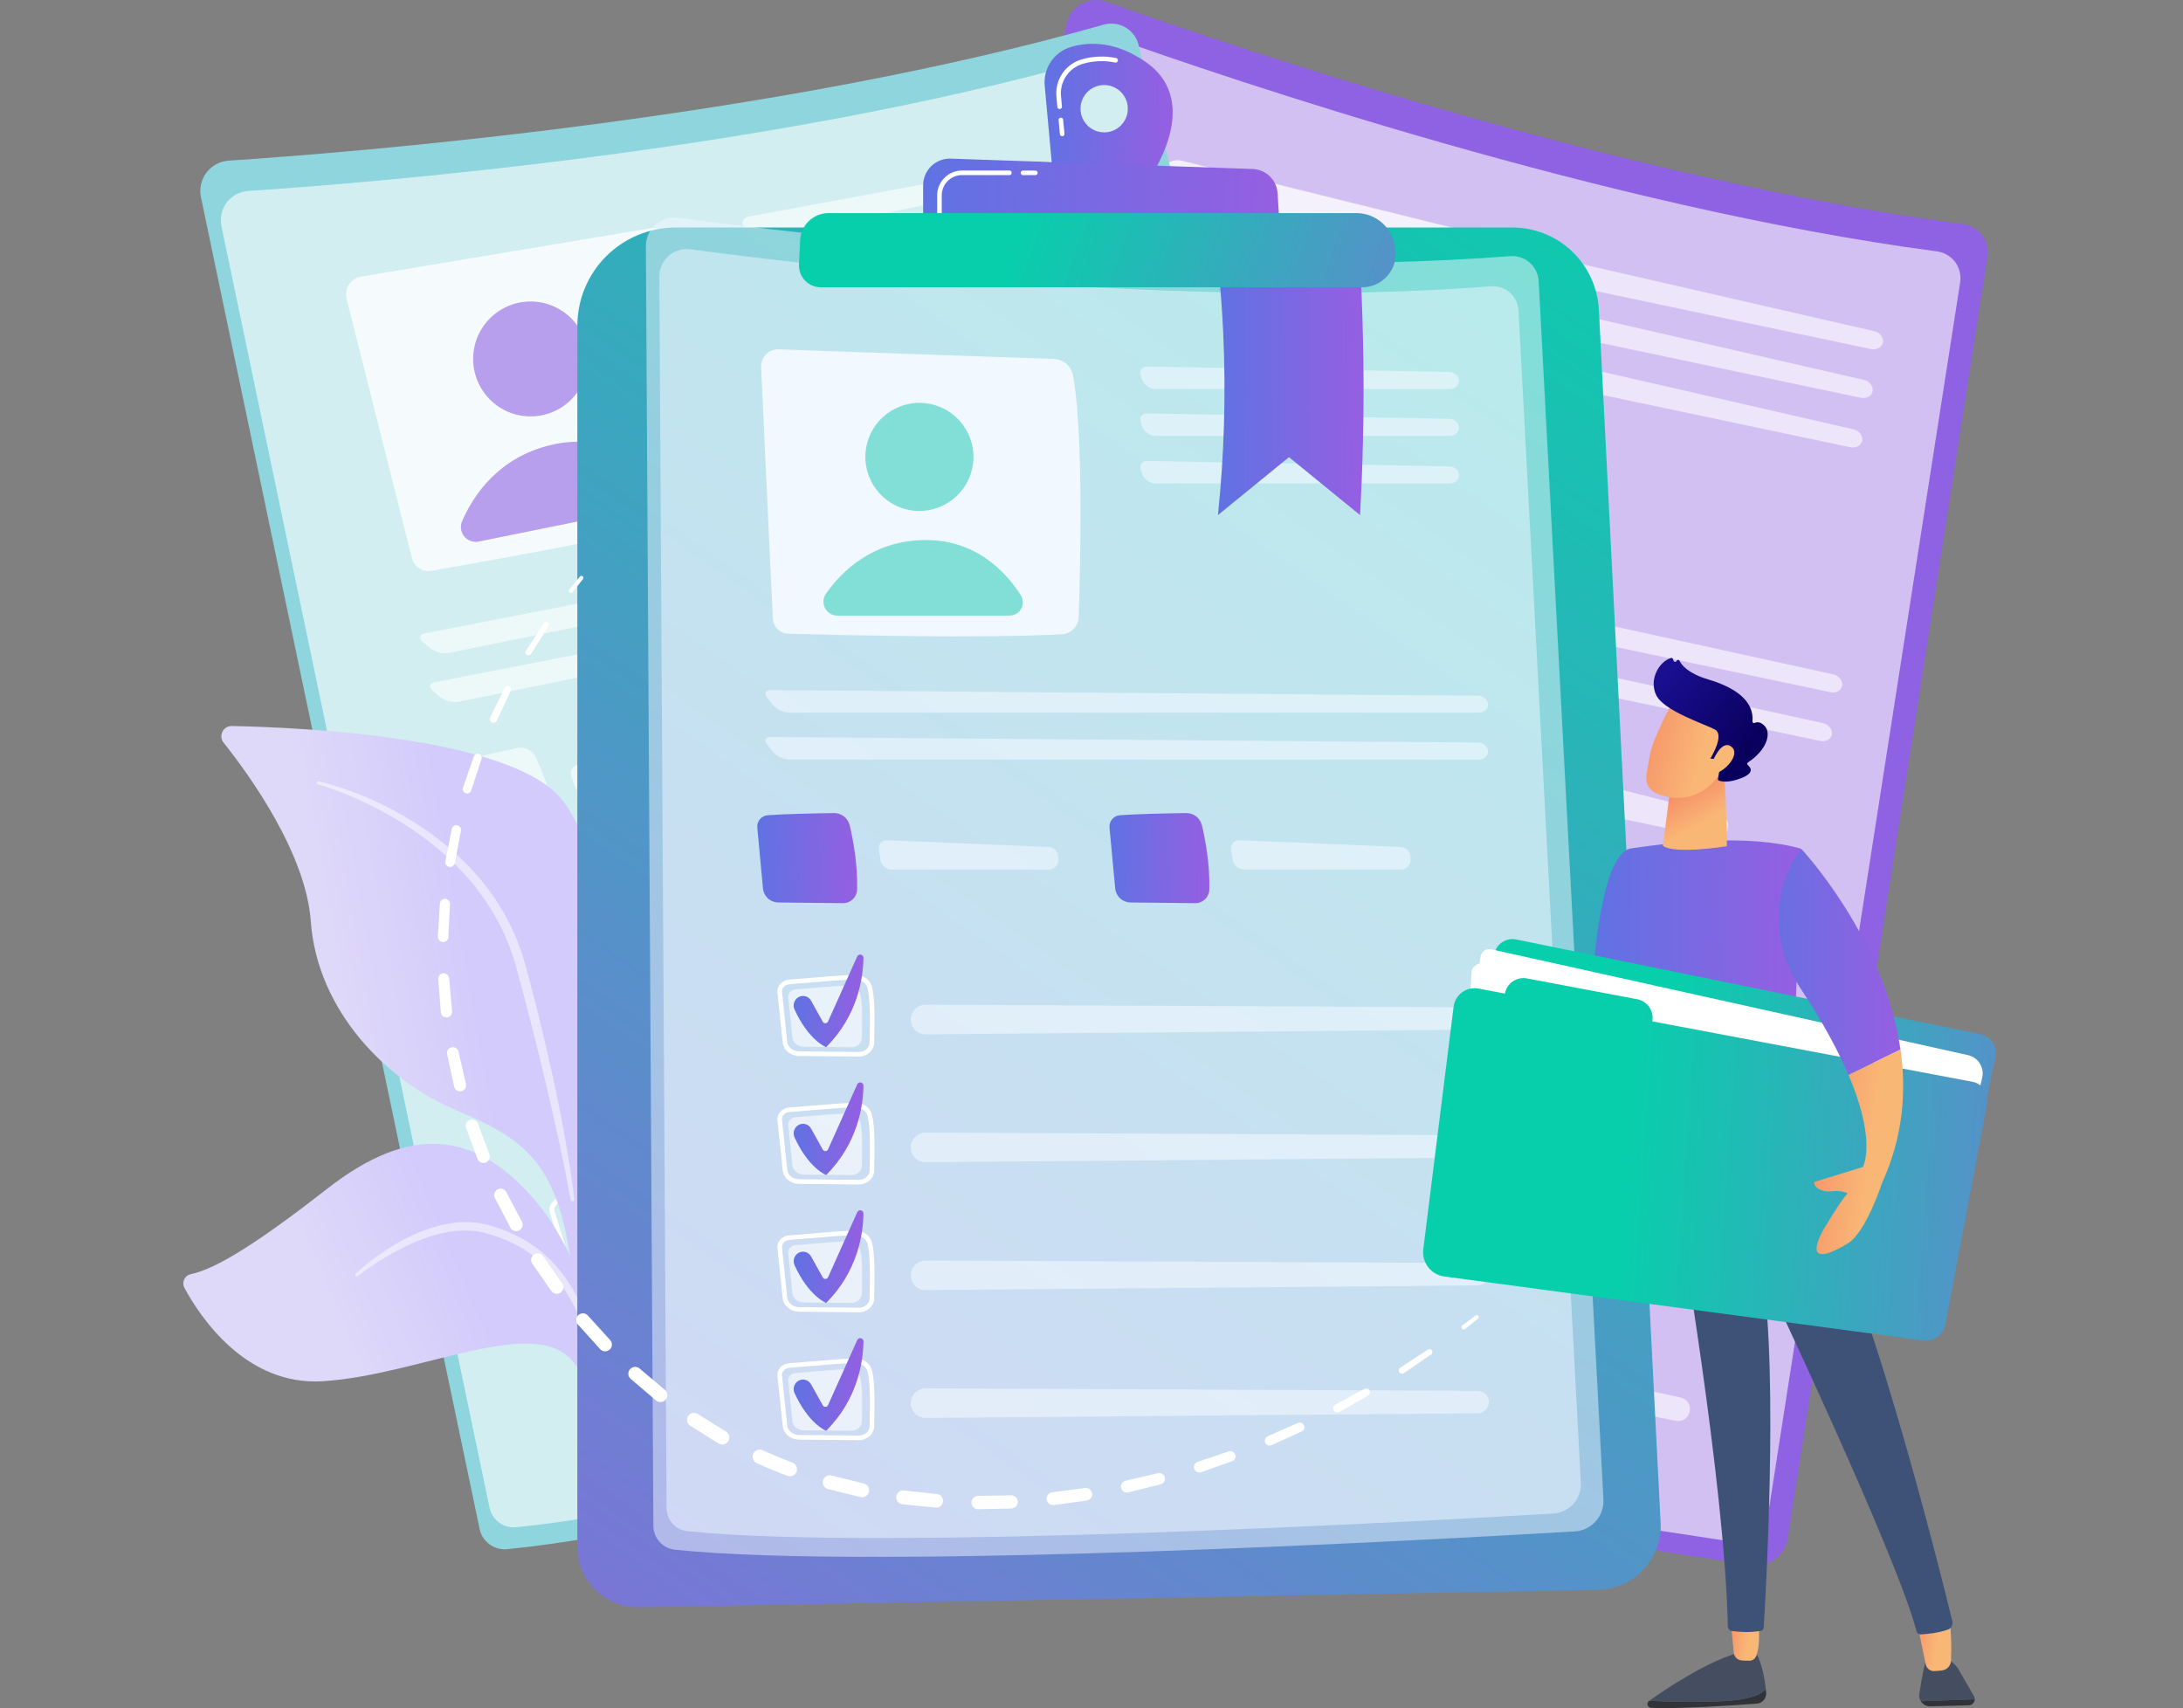
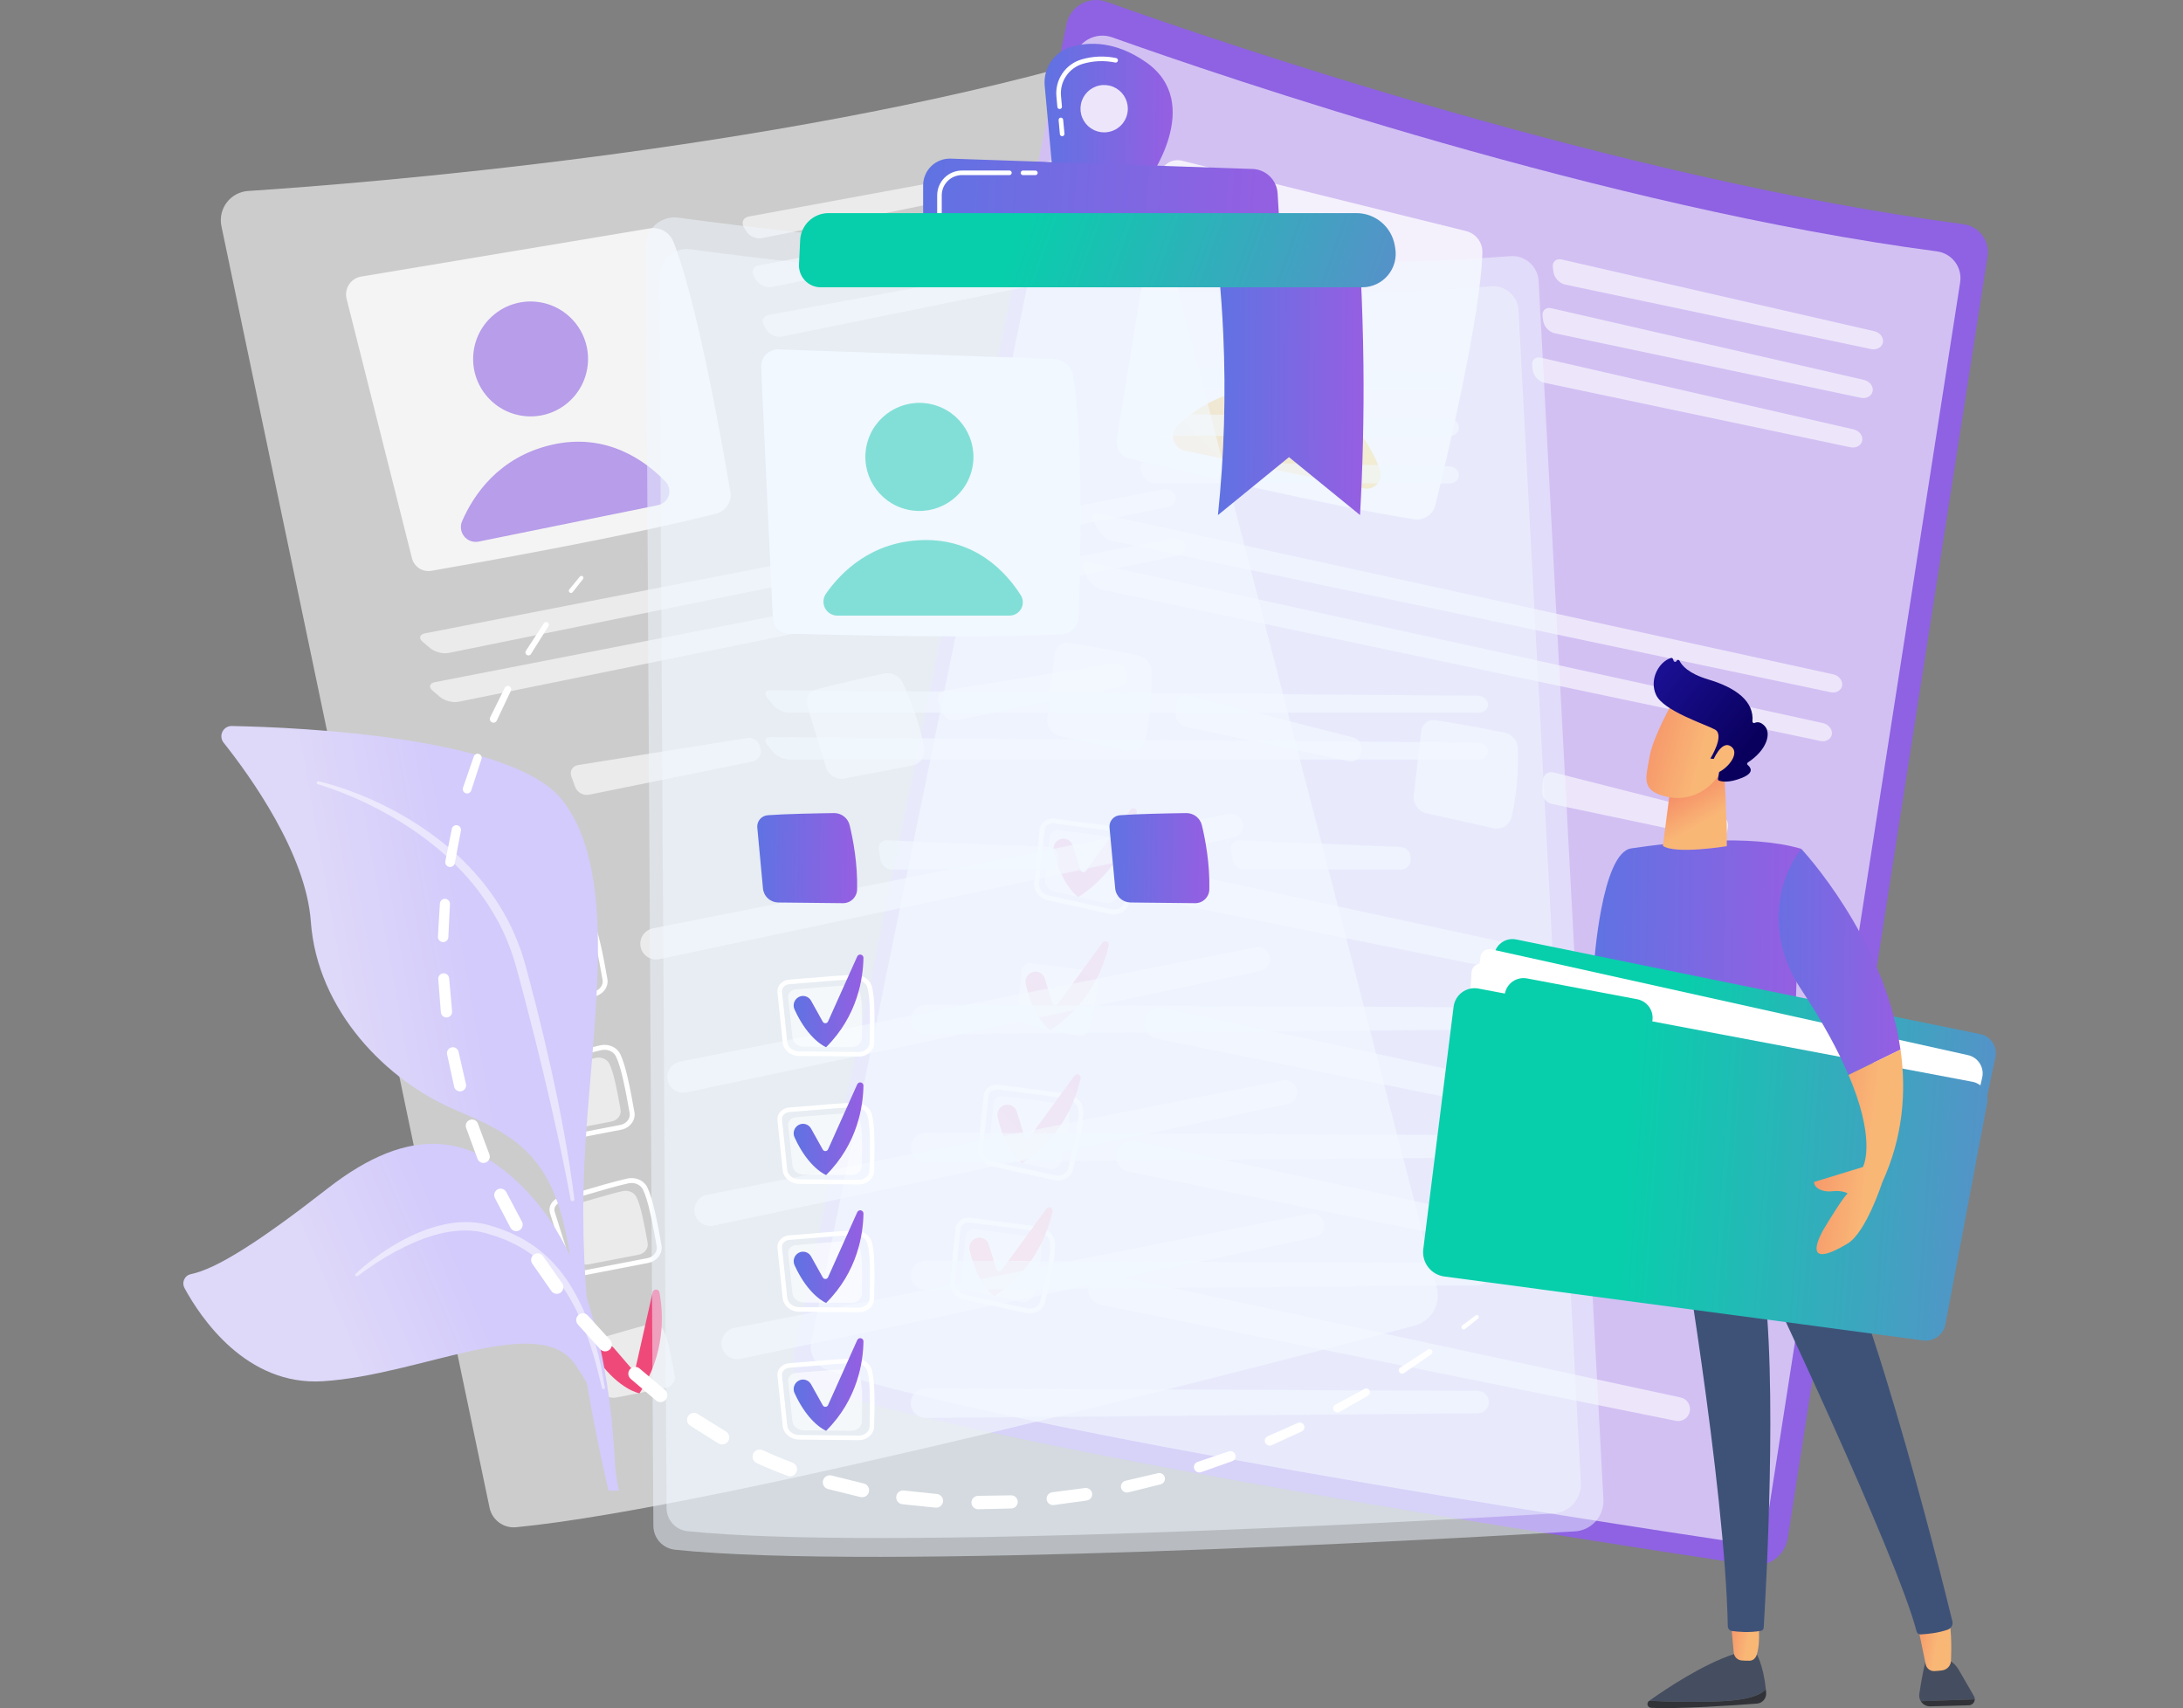
<svg xmlns="http://www.w3.org/2000/svg" width="524" height="410" viewBox="0 0 524 410" fill="none">
  <rect x="0" y="0" width="524" height="410" fill="#808080" stroke="none" />
  <path d="M255.976 5.835C256.185 4.811 256.611 3.845 257.226 3.001C257.84 2.156 258.629 1.454 259.539 0.941C260.448 0.428 261.458 0.116 262.498 0.027C263.538 -0.063 264.586 0.073 265.57 0.423C293.283 10.305 388.864 42.947 471.287 53.814C472.179 53.93 473.039 54.224 473.816 54.677C474.593 55.13 475.271 55.734 475.811 56.453C476.351 57.173 476.742 57.993 476.96 58.865C477.178 59.738 477.22 60.646 477.082 61.535L429.132 369.176C428.816 371.202 427.712 373.021 426.06 374.236C424.408 375.45 422.343 375.961 420.315 375.658C385.775 370.488 243.64 348.682 194.636 332.873C193.196 332.406 191.979 331.425 191.217 330.117C190.455 328.809 190.203 327.267 190.508 325.784L255.976 5.835Z" fill="#8E62E2" />
  <path opacity="0.6" d="M257.73 14.166C257.931 13.181 258.341 12.251 258.933 11.439C259.524 10.627 260.284 9.951 261.159 9.457C262.034 8.963 263.005 8.663 264.007 8.577C265.008 8.492 266.016 8.622 266.963 8.959C293.637 18.474 385.615 49.88 464.933 60.339C465.792 60.451 466.619 60.733 467.367 61.169C468.115 61.605 468.768 62.187 469.287 62.879C469.807 63.571 470.183 64.361 470.393 65.201C470.603 66.04 470.643 66.914 470.51 67.769L424.364 363.826C424.062 365.776 423 367.527 421.41 368.696C419.82 369.866 417.832 370.358 415.88 370.065C382.641 365.088 245.852 344.104 198.699 328.89C197.314 328.441 196.142 327.497 195.409 326.238C194.676 324.98 194.433 323.495 194.726 322.068L257.73 14.166Z" fill="white" />
  <path opacity="0.78" d="M283.71 38.583C283.128 38.439 282.523 38.417 281.933 38.519C281.342 38.62 280.779 38.843 280.279 39.173C279.779 39.503 279.353 39.934 279.027 40.437C278.702 40.94 278.484 41.505 278.387 42.096L268.075 105.479C267.909 106.494 268.133 107.535 268.702 108.392C269.272 109.25 270.144 109.86 271.145 110.101C282.701 112.879 318.738 121.398 339.416 124.642C340.544 124.818 341.696 124.565 342.646 123.931C343.595 123.298 344.273 122.331 344.544 121.223C347.415 109.534 355.489 75.452 355.825 60.564C355.849 59.396 355.475 58.255 354.763 57.329C354.052 56.403 353.047 55.746 351.913 55.468L283.71 38.583Z" fill="white" />
  <path d="M326.065 77.864C328.817 70.763 325.291 62.775 318.189 60.024C311.088 57.272 303.1 60.798 300.349 67.9C297.597 75.001 301.124 82.988 308.225 85.74C315.326 88.492 323.314 84.965 326.065 77.864Z" fill="url(#paint0_linear_480_17930)" />
  <path d="M284.351 108.167L327.339 117.227C327.937 117.352 328.558 117.314 329.136 117.117C329.714 116.919 330.228 116.57 330.625 116.105C331.022 115.641 331.286 115.078 331.39 114.476C331.494 113.874 331.433 113.255 331.216 112.684C328.768 106.201 322.898 96.198 309.588 93.787C296.759 91.465 287.602 97.455 282.657 102.091C282.182 102.535 281.838 103.101 281.662 103.728C281.486 104.354 281.485 105.016 281.66 105.643C281.835 106.27 282.178 106.836 282.653 107.281C283.127 107.726 283.715 108.033 284.351 108.167Z" fill="url(#paint1_linear_480_17930)" />
  <g opacity="0.6">
    <path d="M449.139 83.79C450.485 84.073 451.76 83.351 451.971 82.186C452.181 81.021 451.255 79.817 449.915 79.509L374.858 62.286C373.518 61.974 372.568 62.843 372.747 64.206L372.892 65.306C373.072 66.671 374.319 68.019 375.666 68.303L449.139 83.79Z" fill="white" />
  </g>
  <g opacity="0.6">
    <path d="M372.385 73.987C371.044 73.675 370.094 74.544 370.273 75.909L370.418 77.001C370.597 78.365 371.845 79.712 373.192 79.996L446.673 95.483C448.019 95.767 449.294 95.046 449.504 93.881C449.715 92.716 448.788 91.51 447.448 91.203L372.385 73.987Z" fill="white" />
  </g>
  <g opacity="0.6">
    <path d="M369.883 85.859C368.542 85.547 367.592 86.416 367.771 87.78L367.916 88.872C368.095 90.237 369.343 91.584 370.69 91.868L444.171 107.355C445.519 107.639 446.792 106.917 447.002 105.751C447.213 104.586 446.286 103.382 444.946 103.073L369.883 85.859Z" fill="white" />
  </g>
  <g opacity="0.6">
    <path d="M439.424 166.156C440.77 166.44 442.009 165.712 442.177 164.537C442.346 163.363 441.382 162.161 440.037 161.867L263.813 123.273C262.47 122.98 261.874 123.741 262.492 124.975L263.553 127.09C264.177 128.321 265.774 129.559 267.122 129.842L439.424 166.156Z" fill="white" />
  </g>
  <g opacity="0.6">
    <path d="M261.349 134.975C260.004 134.681 259.408 135.443 260.026 136.676L261.087 138.791C261.703 140.022 263.308 141.26 264.656 141.544L436.958 177.858C438.304 178.141 439.543 177.413 439.711 176.238C439.879 175.064 438.915 173.863 437.571 173.569L261.349 134.975Z" fill="white" />
  </g>
  <path opacity="0.6" d="M256.433 154.344C260.746 154.914 268.725 156.438 273.114 157.299C274.016 157.475 274.832 157.953 275.427 158.654C276.022 159.355 276.362 160.237 276.389 161.157C276.495 164.835 276.38 171.157 274.876 177.567C274.661 178.489 274.091 179.29 273.29 179.795C272.489 180.3 271.521 180.469 270.596 180.266L254.488 176.689C253.531 176.477 252.687 175.918 252.119 175.12C251.551 174.322 251.298 173.341 251.41 172.368L253.192 156.881C253.235 156.5 253.354 156.132 253.541 155.798C253.728 155.464 253.98 155.17 254.281 154.934C254.583 154.698 254.929 154.524 255.298 154.423C255.668 154.322 256.053 154.295 256.433 154.344Z" fill="white" />
  <g opacity="0.6">
    <path d="M284.975 166.874C283.642 166.534 282.479 167.379 282.404 168.746L282.248 171.431C282.227 172.121 282.444 172.797 282.863 173.346C283.283 173.895 283.878 174.283 284.549 174.444L323.759 182.712C324.08 182.779 324.41 182.783 324.731 182.722C325.053 182.66 325.359 182.536 325.632 182.356C325.905 182.175 326.139 181.943 326.321 181.671C326.504 181.399 326.63 181.094 326.694 180.773L326.825 180.11C326.947 179.448 326.815 178.764 326.455 178.195C326.096 177.625 325.536 177.212 324.886 177.037L284.975 166.874Z" fill="white" />
  </g>
  <path opacity="0.6" d="M344.388 172.881C348.701 173.451 356.681 174.975 361.068 175.836C361.97 176.012 362.786 176.49 363.381 177.191C363.976 177.892 364.316 178.774 364.344 179.693C364.451 183.372 364.334 189.696 362.831 196.104C362.616 197.026 362.047 197.827 361.246 198.332C360.445 198.838 359.477 199.006 358.552 198.802L342.442 195.227C341.486 195.014 340.642 194.455 340.074 193.657C339.506 192.859 339.253 191.879 339.365 190.906L341.148 175.425C341.19 175.044 341.308 174.675 341.495 174.34C341.681 174.005 341.932 173.711 342.234 173.474C342.536 173.237 342.881 173.063 343.251 172.961C343.621 172.859 344.007 172.832 344.388 172.881Z" fill="white" />
  <g opacity="0.6">
    <path d="M372.93 185.408C371.598 185.068 370.434 185.915 370.359 187.28L370.203 189.966C370.183 190.657 370.4 191.333 370.82 191.882C371.239 192.43 371.834 192.818 372.505 192.98L411.715 201.248C412.035 201.315 412.365 201.318 412.687 201.257C413.008 201.196 413.314 201.071 413.586 200.891C413.859 200.711 414.093 200.479 414.276 200.207C414.458 199.936 414.585 199.631 414.648 199.31L414.779 198.646C414.901 197.984 414.769 197.301 414.41 196.731C414.051 196.162 413.491 195.749 412.842 195.574L372.93 185.408Z" fill="white" />
  </g>
  <path d="M266.513 219.406L266.471 219.396L251.604 216.121C249.481 215.653 248.032 213.817 248.236 211.853L249.56 199.077C249.601 198.703 249.716 198.341 249.9 198.013C250.085 197.685 250.334 197.398 250.632 197.169C250.987 196.899 251.393 196.703 251.825 196.593C252.257 196.482 252.707 196.459 253.148 196.525C254.423 196.704 256.221 196.926 258.126 197.161C262.136 197.656 267.13 198.272 269.895 198.818C271.9 199.231 273.348 200.773 273.452 202.616C273.624 205.649 272.41 211.067 271.043 216.821C270.599 218.685 268.573 219.839 266.513 219.406ZM252.986 197.676C252.7 197.632 252.409 197.645 252.128 197.715C251.848 197.785 251.584 197.91 251.353 198.083C251.179 198.216 251.035 198.383 250.928 198.573C250.82 198.764 250.753 198.974 250.729 199.191L249.404 211.967C249.262 213.339 250.32 214.631 251.863 214.973L266.73 218.248H266.76C268.204 218.56 269.613 217.788 269.913 216.532C271.259 210.865 272.454 205.54 272.291 202.663C272.218 201.373 271.128 200.258 269.675 199.947C266.95 199.408 261.982 198.795 257.989 198.303C256.079 198.068 254.276 197.845 252.997 197.664L252.986 197.676Z" fill="white" />
  <path opacity="0.6" d="M254.317 199.304C257.493 199.75 264.441 200.493 267.674 201.132C269.045 201.404 270.07 202.482 270.14 203.734C270.278 206.168 269.228 210.74 268.228 214.953C267.928 216.214 266.55 216.981 265.13 216.669L253.248 214.045C251.788 213.723 250.782 212.468 250.921 211.139L251.978 200.931C252.092 199.874 253.141 199.136 254.317 199.304Z" fill="white" />
  <g opacity="0.6">
    <path d="M281.347 213.863C281.388 214.705 281.709 215.508 282.259 216.147C282.809 216.785 283.556 217.222 284.383 217.387L422.471 245.263C423.207 245.402 423.968 245.247 424.591 244.83C425.214 244.414 425.648 243.77 425.801 243.037C425.954 242.304 425.814 241.54 425.409 240.91C425.005 240.279 424.37 239.832 423.639 239.666L285.919 209.977C285.352 209.855 284.764 209.865 284.202 210.007C283.639 210.148 283.117 210.417 282.675 210.793C282.233 211.168 281.883 211.641 281.653 212.173C281.423 212.705 281.318 213.284 281.347 213.863Z" fill="white" />
  </g>
  <path d="M254.538 201.399C254.833 201.3 255.145 201.262 255.455 201.286C255.765 201.309 256.068 201.394 256.345 201.536C256.621 201.678 256.867 201.874 257.067 202.112C257.268 202.35 257.419 202.626 257.511 202.923L259.339 208.808C259.381 208.941 259.458 209.06 259.563 209.151C259.668 209.243 259.796 209.303 259.933 209.326C260.07 209.349 260.211 209.333 260.34 209.281C260.469 209.228 260.58 209.141 260.662 209.028L271.371 194.338C271.484 194.183 271.647 194.072 271.833 194.023C272.018 193.975 272.215 193.992 272.39 194.072C272.564 194.151 272.705 194.289 272.79 194.462C272.874 194.634 272.897 194.83 272.853 195.017C271.731 199.965 268.426 209.122 258.832 215.347C258.832 215.347 254.82 212.728 252.93 204.258C252.797 203.667 252.888 203.048 253.185 202.52C253.482 201.992 253.964 201.592 254.538 201.399Z" fill="url(#paint2_linear_480_17930)" />
-   <path d="M259.784 251.336L259.742 251.326L244.875 248.05C242.752 247.582 241.302 245.746 241.507 243.782L242.831 231.007C242.871 230.633 242.987 230.271 243.171 229.943C243.355 229.615 243.604 229.328 243.903 229.099C244.258 228.829 244.664 228.633 245.096 228.522C245.528 228.412 245.978 228.389 246.419 228.455C247.693 228.634 249.492 228.856 251.397 229.091C255.407 229.586 260.4 230.202 263.166 230.748L263.227 230.76C265.186 231.174 266.62 232.721 266.723 234.546C266.894 237.579 265.681 242.996 264.314 248.751C263.87 250.613 261.843 251.769 259.784 251.336ZM246.257 229.606C245.971 229.561 245.679 229.574 245.399 229.644C245.118 229.714 244.855 229.84 244.623 230.013C244.45 230.146 244.305 230.312 244.198 230.503C244.09 230.693 244.023 230.903 243.999 231.121L242.674 243.896C242.532 245.269 243.589 246.561 245.132 246.902L260 250.178H260.029C261.474 250.482 262.884 249.718 263.182 248.462C264.528 242.793 265.723 237.469 265.561 234.593C265.487 233.304 264.384 232.156 262.945 231.877C260.219 231.337 255.251 230.724 251.258 230.231C249.348 229.996 247.545 229.774 246.266 229.593L246.257 229.606Z" fill="white" />
  <path opacity="0.6" d="M247.587 231.234C250.763 231.68 257.711 232.423 260.945 233.062C262.316 233.334 263.341 234.412 263.411 235.664C263.548 238.098 262.498 242.67 261.499 246.882C261.199 248.144 259.82 248.91 258.401 248.598L246.519 245.974C245.059 245.651 244.052 244.397 244.191 243.068L245.249 232.858C245.36 231.802 246.411 231.069 247.587 231.234Z" fill="white" />
  <g opacity="0.6">
    <path d="M274.617 245.793C274.66 246.632 274.98 247.433 275.529 248.07C276.077 248.707 276.822 249.143 277.645 249.309L415.727 277.185C416.463 277.324 417.224 277.169 417.847 276.753C418.47 276.337 418.904 275.693 419.057 274.96C419.21 274.227 419.07 273.463 418.665 272.832C418.261 272.202 417.626 271.755 416.896 271.588L279.183 241.908C278.616 241.787 278.03 241.797 277.468 241.939C276.906 242.081 276.384 242.35 275.943 242.726C275.502 243.101 275.153 243.573 274.923 244.105C274.693 244.637 274.588 245.215 274.617 245.793Z" fill="white" />
  </g>
  <path d="M247.809 233.328C248.104 233.23 248.415 233.191 248.726 233.215C249.036 233.239 249.338 233.324 249.615 233.465C249.892 233.607 250.137 233.803 250.338 234.041C250.538 234.278 250.689 234.554 250.782 234.851L252.61 240.738C252.651 240.871 252.729 240.99 252.833 241.081C252.938 241.172 253.067 241.233 253.204 241.256C253.341 241.279 253.482 241.263 253.611 241.21C253.739 241.158 253.851 241.07 253.933 240.958L264.642 226.268C264.755 226.113 264.918 226.002 265.103 225.953C265.289 225.904 265.486 225.921 265.66 226.001C265.835 226.081 265.976 226.219 266.061 226.391C266.145 226.564 266.167 226.76 266.124 226.947C265.002 231.895 261.697 241.051 252.103 247.277C252.103 247.277 248.091 244.656 246.2 236.188C246.068 235.597 246.159 234.977 246.456 234.449C246.753 233.921 247.235 233.522 247.809 233.328Z" fill="url(#paint3_linear_480_17930)" />
  <path d="M253.055 283.264H253.014L238.146 279.981C236.022 279.513 234.573 277.678 234.777 275.714L236.101 262.939C236.142 262.565 236.257 262.203 236.441 261.875C236.626 261.547 236.875 261.26 237.173 261.031C237.528 260.761 237.934 260.565 238.367 260.454C238.799 260.343 239.249 260.32 239.691 260.387C240.964 260.564 242.762 260.787 244.667 261.021C248.677 261.518 253.671 262.134 256.436 262.68L256.497 262.692C258.457 263.106 259.89 264.653 259.993 266.477C260.165 269.511 258.951 274.927 257.585 280.683C257.14 282.544 255.114 283.7 253.055 283.264ZM239.527 261.533C239.241 261.489 238.95 261.502 238.669 261.572C238.389 261.642 238.125 261.767 237.894 261.94C237.72 262.073 237.575 262.24 237.468 262.43C237.361 262.62 237.293 262.831 237.27 263.048L235.945 275.824C235.803 277.196 236.861 278.488 238.404 278.829L253.271 282.105H253.301C254.745 282.409 256.156 281.645 256.454 280.389C257.8 274.721 258.995 269.395 258.832 266.519C258.759 265.23 257.658 264.079 256.216 263.803C253.491 263.265 248.523 262.652 244.531 262.159C242.62 261.923 240.817 261.7 239.539 261.521L239.527 261.533Z" fill="white" />
  <path opacity="0.6" d="M240.861 263.164C244.037 263.608 250.985 264.353 254.218 264.992C255.59 265.264 256.614 266.341 256.685 267.594C256.822 270.028 255.772 274.6 254.772 278.811C254.473 280.073 253.094 280.839 251.674 280.527L239.789 277.911C238.329 277.588 237.324 276.334 237.462 275.005L238.519 264.796C238.63 263.732 239.682 262.999 240.861 263.164Z" fill="white" />
  <g opacity="0.6">
    <path d="M267.888 277.723C267.931 278.562 268.251 279.363 268.8 280C269.348 280.636 270.092 281.072 270.916 281.239L409.004 309.11C409.74 309.249 410.501 309.094 411.124 308.678C411.747 308.262 412.181 307.618 412.334 306.885C412.487 306.152 412.347 305.388 411.942 304.757C411.538 304.127 410.903 303.68 410.172 303.513L272.46 273.833C271.892 273.711 271.304 273.721 270.741 273.862C270.179 274.004 269.656 274.273 269.214 274.65C268.772 275.026 268.422 275.499 268.192 276.032C267.962 276.565 267.858 277.143 267.888 277.723Z" fill="white" />
  </g>
  <path d="M241.079 265.258C241.374 265.16 241.686 265.121 241.996 265.145C242.306 265.168 242.609 265.253 242.885 265.395C243.162 265.537 243.408 265.732 243.608 265.97C243.809 266.208 243.96 266.484 244.052 266.78L245.881 272.668C245.922 272.8 245.999 272.919 246.104 273.011C246.209 273.102 246.337 273.163 246.474 273.185C246.611 273.208 246.752 273.193 246.881 273.14C247.01 273.087 247.121 273 247.203 272.888L257.912 258.198C258.025 258.043 258.188 257.931 258.374 257.883C258.56 257.834 258.756 257.851 258.931 257.931C259.105 258.011 259.247 258.149 259.331 258.321C259.416 258.493 259.438 258.69 259.394 258.876C258.273 263.824 254.969 272.981 245.374 279.207C245.374 279.207 241.362 276.586 239.471 268.117C239.338 267.526 239.429 266.907 239.726 266.379C240.023 265.851 240.505 265.451 241.079 265.258Z" fill="url(#paint4_linear_480_17930)" />
  <path d="M246.32 315.194L246.28 315.186L231.412 311.91C229.288 311.442 227.839 309.608 228.043 307.644L229.367 294.868C229.407 294.494 229.523 294.132 229.707 293.804C229.892 293.477 230.14 293.189 230.439 292.961C230.794 292.69 231.2 292.494 231.633 292.383C232.065 292.272 232.515 292.249 232.957 292.315C234.229 292.494 236.028 292.716 237.933 292.951C241.945 293.446 246.937 294.062 249.702 294.609L249.763 294.622C251.722 295.034 253.156 296.583 253.259 298.406C253.43 301.44 252.217 306.856 250.85 312.612C250.411 314.473 248.384 315.629 246.32 315.194ZM232.793 293.466C232.507 293.421 232.216 293.435 231.935 293.504C231.655 293.574 231.391 293.7 231.16 293.873C230.986 294.006 230.841 294.172 230.734 294.363C230.627 294.553 230.559 294.763 230.536 294.981L229.21 307.756C229.068 309.129 230.125 310.421 231.668 310.761L246.536 314.044H246.565C248.01 314.349 249.42 313.576 249.718 312.328C251.064 306.66 252.259 301.334 252.097 298.458C252.023 297.169 250.924 296.013 249.481 295.742C246.756 295.204 241.787 294.591 237.795 294.098C235.885 293.862 234.081 293.639 232.804 293.46L232.793 293.466Z" fill="white" />
  <path opacity="0.6" d="M234.128 295.095C237.304 295.539 244.252 296.283 247.486 296.923C248.857 297.193 249.882 298.272 249.952 299.525C250.089 301.958 249.039 306.53 248.039 310.742C247.74 312.004 246.361 312.77 244.941 312.458L233.061 309.834C231.599 309.511 230.595 308.257 230.732 306.928L231.79 296.718C231.9 295.662 232.952 294.929 234.128 295.095Z" fill="white" />
  <g opacity="0.6">
    <path d="M261.158 309.653C261.201 310.492 261.522 311.293 262.07 311.93C262.618 312.567 263.363 313.003 264.186 313.169L402.275 341.045C403.011 341.184 403.772 341.029 404.394 340.613C405.017 340.197 405.452 339.553 405.605 338.82C405.758 338.087 405.617 337.323 405.213 336.692C404.809 336.062 404.173 335.615 403.443 335.448L265.731 305.768C265.163 305.645 264.576 305.655 264.013 305.796C263.45 305.938 262.928 306.207 262.486 306.582C262.043 306.958 261.694 307.43 261.464 307.963C261.234 308.496 261.129 309.074 261.158 309.653Z" fill="white" />
  </g>
  <path d="M234.35 297.188C234.645 297.089 234.956 297.051 235.267 297.074C235.577 297.098 235.879 297.183 236.156 297.325C236.433 297.467 236.678 297.662 236.879 297.9C237.079 298.138 237.23 298.413 237.323 298.71L239.151 304.597C239.192 304.73 239.27 304.849 239.374 304.94C239.479 305.032 239.607 305.092 239.745 305.115C239.882 305.138 240.023 305.122 240.152 305.07C240.28 305.017 240.392 304.93 240.474 304.817L251.183 290.127C251.296 289.972 251.459 289.861 251.644 289.812C251.83 289.764 252.027 289.781 252.201 289.861C252.376 289.941 252.517 290.078 252.602 290.251C252.686 290.423 252.708 290.619 252.665 290.806C251.543 295.754 248.239 304.911 238.644 311.136C238.644 311.136 234.632 308.516 232.741 300.045C232.609 299.455 232.7 298.836 232.997 298.308C233.294 297.78 233.776 297.381 234.35 297.188Z" fill="url(#paint5_linear_480_17930)" />
-   <path d="M48.235 47.331C48.02 46.309 48.028 45.253 48.257 44.234C48.486 43.215 48.931 42.257 49.562 41.425C50.193 40.593 50.996 39.907 51.916 39.412C52.835 38.917 53.85 38.625 54.892 38.557C84.245 36.629 184.938 28.656 264.905 5.922C265.77 5.674 266.676 5.602 267.569 5.71C268.462 5.817 269.324 6.103 270.105 6.549C270.886 6.995 271.57 7.593 272.116 8.307C272.663 9.022 273.061 9.838 273.287 10.709L351.368 312.114C351.883 314.099 351.591 316.207 350.557 317.978C349.523 319.748 347.83 321.038 345.848 321.564C312.093 330.525 172.976 366.919 121.722 371.856C120.215 371.999 118.707 371.581 117.489 370.682C116.271 369.783 115.427 368.465 115.119 366.983L48.235 47.331Z" fill="#8FD5DD" />
  <path opacity="0.6" d="M53.15 54.284C52.944 53.3 52.951 52.284 53.172 51.303C53.392 50.323 53.821 49.401 54.428 48.601C55.036 47.8 55.808 47.139 56.693 46.663C57.578 46.187 58.555 45.906 59.558 45.84C87.811 43.984 184.704 36.312 261.662 14.433C262.494 14.194 263.366 14.125 264.225 14.228C265.084 14.332 265.914 14.606 266.666 15.036C267.418 15.465 268.076 16.04 268.602 16.728C269.128 17.415 269.511 18.201 269.728 19.039L344.87 309.096C345.365 311.006 345.084 313.035 344.089 314.738C343.093 316.442 341.464 317.683 339.556 318.189C307.073 326.814 173.195 361.835 123.867 366.588C122.418 366.726 120.968 366.325 119.796 365.462C118.624 364.598 117.811 363.333 117.513 361.909L53.15 54.284Z" fill="white" />
  <path opacity="0.78" d="M83.195 71.721L98.885 133.991C99.135 134.989 99.754 135.856 100.616 136.417C101.479 136.978 102.523 137.192 103.537 137.016C115.247 134.988 151.704 128.497 171.972 123.268C173.077 122.983 174.035 122.293 174.655 121.335C175.276 120.377 175.514 119.221 175.322 118.095C173.318 106.226 167.211 71.739 161.605 57.94C161.161 56.861 160.363 55.964 159.343 55.397C158.323 54.83 157.14 54.627 155.989 54.82L86.686 66.387C86.096 66.486 85.532 66.706 85.031 67.034C84.53 67.361 84.102 67.789 83.774 68.29C83.446 68.791 83.225 69.354 83.126 69.945C83.026 70.535 83.05 71.14 83.195 71.721Z" fill="white" />
  <path opacity="0.6" d="M141.118 87.097C141.636 79.498 135.897 72.919 128.299 72.401C120.7 71.883 114.121 77.623 113.603 85.221C113.085 92.819 118.825 99.398 126.423 99.916C134.021 100.434 140.6 94.695 141.118 87.097Z" fill="#8E62E2" />
  <path opacity="0.6" d="M114.89 129.999L157.943 121.254C158.542 121.132 159.097 120.851 159.549 120.44C160.002 120.03 160.335 119.505 160.515 118.921C160.694 118.337 160.714 117.716 160.57 117.122C160.427 116.528 160.126 115.984 159.7 115.546C154.88 110.567 145.522 103.714 132.348 106.786C119.651 109.749 113.629 118.875 110.924 125.094C110.665 125.691 110.573 126.347 110.661 126.991C110.748 127.636 111.01 128.244 111.419 128.75C111.828 129.255 112.368 129.639 112.98 129.86C113.592 130.08 114.252 130.128 114.89 129.999Z" fill="#8E62E2" />
  <g opacity="0.6">
    <path d="M256.472 42.225C257.82 41.952 258.703 40.783 258.433 39.63C258.163 38.478 256.837 37.738 255.483 37.989L179.749 51.971C178.397 52.221 177.868 53.391 178.573 54.571L179.143 55.524C179.849 56.705 181.531 57.446 182.886 57.173L256.472 42.225Z" fill="white" />
  </g>
  <g opacity="0.6">
    <path d="M182.13 63.69C180.778 63.939 180.249 65.109 180.954 66.29L181.523 67.242C182.23 68.422 183.911 69.165 185.267 68.891L258.861 53.943C260.209 53.67 261.091 52.502 260.822 51.349C260.552 50.197 259.226 49.457 257.872 49.707L182.13 63.69Z" fill="white" />
  </g>
  <g opacity="0.6">
    <path d="M184.548 75.579C183.195 75.829 182.667 76.999 183.372 78.18L183.941 79.131C184.648 80.312 186.329 81.055 187.685 80.78L261.278 65.833C262.626 65.56 263.509 64.392 263.239 63.239C262.969 62.086 261.643 61.347 260.289 61.596L184.548 75.579Z" fill="white" />
  </g>
  <g opacity="0.6">
    <path d="M280.242 121.683C281.592 121.409 282.439 120.25 282.127 119.105C281.815 117.96 280.455 117.233 279.104 117.503L102.036 152.016C100.685 152.279 100.443 153.218 101.498 154.101L103.31 155.622C104.365 156.507 106.33 157.006 107.678 156.733L280.242 121.683Z" fill="white" />
  </g>
  <g opacity="0.6">
    <path d="M104.416 163.735C103.066 163.997 102.824 164.937 103.878 165.821L105.691 167.342C106.745 168.226 108.711 168.726 110.059 168.451L282.623 133.403C283.972 133.128 284.819 131.968 284.507 130.824C284.195 129.681 282.835 128.952 281.484 129.222L104.416 163.735Z" fill="white" />
  </g>
-   <path opacity="0.6" d="M107.592 183.464C111.778 182.275 119.707 180.5 124.076 179.564C124.974 179.368 125.912 179.483 126.736 179.89C127.56 180.297 128.222 180.972 128.612 181.804C130.172 185.139 132.573 190.989 133.737 197.469C133.902 198.398 133.696 199.355 133.163 200.133C132.63 200.912 131.813 201.45 130.887 201.632L114.674 204.752C113.712 204.937 112.716 204.758 111.878 204.252C111.04 203.745 110.419 202.946 110.135 202.008L105.624 187.086C105.512 186.719 105.474 186.333 105.512 185.951C105.551 185.569 105.665 185.199 105.848 184.862C106.032 184.525 106.28 184.227 106.58 183.987C106.879 183.747 107.223 183.569 107.592 183.464Z" fill="white" />
  <g opacity="0.6">
    <path d="M138.763 183.638C137.404 183.854 136.679 185.09 137.15 186.383L138.07 188.912C138.325 189.553 138.793 190.088 139.396 190.425C139.998 190.762 140.699 190.882 141.379 190.763L180.648 182.787C180.969 182.722 181.273 182.594 181.543 182.41C181.814 182.227 182.045 181.991 182.224 181.717C182.403 181.443 182.526 181.137 182.586 180.815C182.645 180.494 182.64 180.164 182.571 179.844L182.428 179.182C182.277 178.527 181.885 177.952 181.329 177.572C180.774 177.192 180.096 177.035 179.43 177.133L138.763 183.638Z" fill="white" />
  </g>
  <path opacity="0.6" d="M195.681 165.573C199.866 164.384 207.795 162.609 212.165 161.673C213.063 161.477 214.001 161.592 214.825 161.999C215.649 162.406 216.31 163.081 216.701 163.913C218.261 167.247 220.661 173.098 221.825 179.576C221.994 180.509 221.789 181.47 221.254 182.251C220.719 183.033 219.897 183.573 218.967 183.752L202.763 186.863C201.801 187.047 200.805 186.868 199.966 186.361C199.128 185.854 198.507 185.055 198.224 184.117L193.712 169.186C193.601 168.819 193.564 168.435 193.604 168.054C193.643 167.673 193.757 167.304 193.94 166.967C194.124 166.631 194.372 166.335 194.671 166.095C194.969 165.856 195.313 165.678 195.681 165.573Z" fill="white" />
  <g opacity="0.6">
    <path d="M226.851 165.754C225.492 165.971 224.767 167.206 225.238 168.5L226.159 171.027C226.413 171.669 226.881 172.203 227.484 172.541C228.086 172.878 228.787 172.998 229.467 172.88L268.736 164.902C269.057 164.838 269.361 164.71 269.632 164.526C269.903 164.343 270.134 164.107 270.313 163.833C270.492 163.56 270.615 163.253 270.674 162.932C270.734 162.61 270.729 162.28 270.66 161.96L270.516 161.299C270.365 160.643 269.973 160.068 269.418 159.688C268.862 159.308 268.184 159.151 267.518 159.248L226.851 165.754Z" fill="white" />
  </g>
  <path d="M142.664 239.183L142.623 239.191L127.675 242.078C125.539 242.49 123.48 241.381 122.889 239.498L119.031 227.245C118.919 226.884 118.881 226.505 118.92 226.13C118.958 225.754 119.073 225.39 119.257 225.061C119.476 224.672 119.771 224.332 120.124 224.059C120.477 223.786 120.881 223.586 121.312 223.471C122.56 223.13 124.291 222.62 126.133 222.08C130.011 220.941 134.838 219.526 137.594 218.93C139.597 218.512 141.538 219.355 142.364 221.004C143.726 223.719 144.762 229.174 145.796 234.999C146.13 236.899 144.728 238.758 142.664 239.183ZM121.625 224.607C121.346 224.679 121.083 224.807 120.854 224.983C120.624 225.158 120.432 225.378 120.288 225.629C120.18 225.819 120.112 226.029 120.089 226.247C120.065 226.464 120.085 226.685 120.15 226.894L124.003 239.147C124.417 240.463 125.901 241.229 127.453 240.93L142.402 238.042H142.431C143.877 237.749 144.868 236.483 144.643 235.216C143.629 229.48 142.615 224.117 141.322 221.542C140.745 220.387 139.294 219.796 137.844 220.088C135.128 220.674 130.325 222.083 126.466 223.208C124.619 223.749 122.878 224.261 121.63 224.612L121.625 224.607Z" fill="white" />
  <path opacity="0.6" d="M123.492 225.573C126.584 224.721 133.256 222.646 136.479 221.949C137.844 221.654 139.213 222.238 139.775 223.353C140.867 225.537 141.719 230.145 142.472 234.41C142.697 235.686 141.736 236.937 140.308 237.217L128.363 239.525C126.893 239.808 125.472 239.057 125.071 237.782L121.995 227.995C121.674 226.98 122.348 225.888 123.492 225.573Z" fill="white" />
  <g opacity="0.6">
    <path d="M154.081 228.207C154.452 228.961 155.064 229.57 155.82 229.937C156.576 230.305 157.433 230.41 158.255 230.235L296.066 201.02C296.809 200.867 297.461 200.426 297.878 199.794C298.296 199.161 298.444 198.388 298.292 197.646C298.14 196.903 297.699 196.251 297.066 195.834C296.433 195.416 295.661 195.267 294.918 195.42L156.736 222.829C156.167 222.942 155.632 223.184 155.172 223.537C154.712 223.889 154.339 224.343 154.082 224.863C153.825 225.383 153.692 225.955 153.692 226.535C153.691 227.115 153.825 227.687 154.081 228.207Z" fill="white" />
  </g>
  <path d="M149.16 271.16L149.119 271.168L134.163 274.056C132.027 274.467 129.97 273.358 129.377 271.475L125.522 259.222C125.41 258.862 125.372 258.482 125.411 258.107C125.45 257.731 125.565 257.368 125.75 257.038C125.969 256.65 126.263 256.309 126.616 256.036C126.969 255.763 127.373 255.563 127.804 255.449C129.043 255.107 130.784 254.597 132.625 254.057C136.503 252.919 141.329 251.504 144.085 250.908L144.146 250.895C146.108 250.496 148.046 251.348 148.857 252.981C150.219 255.697 151.255 261.15 152.289 266.977C152.624 268.877 151.223 270.736 149.16 271.16ZM128.121 256.584C127.841 256.657 127.578 256.784 127.348 256.96C127.118 257.135 126.926 257.355 126.783 257.606C126.675 257.797 126.607 258.007 126.583 258.225C126.559 258.442 126.58 258.662 126.644 258.871L130.498 271.124C130.913 272.439 132.395 273.207 133.947 272.907L148.898 270.02H148.927C150.373 269.727 151.364 268.46 151.139 267.193C150.125 261.458 149.111 256.095 147.818 253.519C147.239 252.365 145.773 251.749 144.34 252.064C141.624 252.652 136.821 254.061 132.952 255.193C131.107 255.734 129.364 256.246 128.116 256.597L128.121 256.584Z" fill="white" />
  <path opacity="0.6" d="M129.988 257.55C133.08 256.699 139.752 254.624 142.974 253.927C144.339 253.632 145.709 254.215 146.27 255.33C147.362 257.514 148.212 262.122 148.966 266.387C149.192 267.663 148.231 268.914 146.804 269.195L134.856 271.502C133.389 271.786 131.968 271.034 131.567 269.758L128.487 259.973C128.168 258.957 128.843 257.865 129.988 257.55Z" fill="white" />
  <g opacity="0.6">
    <path d="M160.576 260.185C160.948 260.939 161.56 261.548 162.316 261.915C163.072 262.282 163.929 262.387 164.751 262.213L302.562 232.997C303.304 232.845 303.956 232.404 304.373 231.771C304.79 231.138 304.939 230.365 304.787 229.622C304.634 228.88 304.193 228.228 303.56 227.811C302.927 227.394 302.155 227.245 301.412 227.397L163.231 254.807C162.663 254.919 162.127 255.161 161.667 255.514C161.207 255.867 160.834 256.321 160.577 256.841C160.321 257.361 160.187 257.933 160.187 258.513C160.187 259.093 160.32 259.665 160.576 260.185Z" fill="white" />
  </g>
  <path d="M155.655 303.138L155.614 303.147L140.664 306.034C138.529 306.446 136.471 305.339 135.878 303.454L132.024 291.203C131.911 290.842 131.874 290.463 131.913 290.087C131.952 289.712 132.067 289.348 132.251 289.019C132.47 288.63 132.765 288.289 133.118 288.016C133.471 287.743 133.875 287.544 134.306 287.429C135.544 287.088 137.284 286.578 139.126 286.038C143.004 284.899 147.83 283.484 150.587 282.888L150.646 282.876C152.608 282.477 154.546 283.328 155.358 284.962C156.719 287.677 157.756 293.131 158.79 298.957C159.121 300.855 157.717 302.715 155.655 303.138ZM134.616 288.562C134.336 288.634 134.073 288.762 133.843 288.938C133.614 289.114 133.421 289.334 133.278 289.585C133.17 289.776 133.102 289.986 133.078 290.204C133.055 290.422 133.075 290.642 133.139 290.852L136.994 303.103C137.407 304.42 138.89 305.186 140.443 304.886L155.393 301.999H155.422C156.869 301.706 157.857 300.439 157.634 299.172C156.62 293.437 155.607 288.074 154.313 285.498C153.735 284.344 152.267 283.725 150.833 284.043C148.119 284.631 143.314 286.039 139.455 287.172C137.608 287.713 135.867 288.225 134.619 288.568L134.616 288.562Z" fill="white" />
  <path opacity="0.6" d="M136.484 289.529C139.574 288.677 146.246 286.602 149.468 285.905C150.835 285.61 152.203 286.194 152.766 287.309C153.858 289.493 154.708 294.101 155.462 298.366C155.688 299.642 154.727 300.893 153.3 301.174L141.352 303.481C139.883 303.765 138.463 303.013 138.062 301.737L134.981 291.951C134.663 290.936 135.337 289.844 136.484 289.529Z" fill="white" />
  <g opacity="0.6">
    <path d="M167.077 292.164C167.448 292.918 168.06 293.526 168.816 293.894C169.572 294.261 170.429 294.366 171.251 294.192L309.062 264.976C309.805 264.823 310.456 264.382 310.874 263.749C311.291 263.116 311.44 262.344 311.287 261.601C311.135 260.858 310.694 260.207 310.061 259.789C309.428 259.372 308.655 259.223 307.912 259.376L169.729 286.784C169.16 286.897 168.625 287.139 168.165 287.492C167.705 287.845 167.332 288.299 167.076 288.82C166.82 289.34 166.686 289.912 166.687 290.492C166.687 291.072 166.82 291.644 167.077 292.164Z" fill="white" />
  </g>
-   <path d="M162.15 335.115L162.108 335.125L147.159 338.012C145.024 338.424 142.966 337.315 142.374 335.432L138.519 323.18C138.407 322.82 138.369 322.44 138.408 322.065C138.447 321.689 138.562 321.326 138.747 320.996C138.965 320.608 139.26 320.267 139.612 319.994C139.965 319.721 140.369 319.521 140.8 319.407C142.048 319.065 143.779 318.555 145.621 318.014C149.499 316.877 154.326 315.462 157.082 314.866L157.141 314.853C159.104 314.454 161.041 315.306 161.854 316.939C163.214 319.655 164.251 325.108 165.286 330.935C165.615 332.833 164.212 334.692 162.15 335.115ZM141.11 320.539C140.83 320.612 140.568 320.74 140.338 320.916C140.108 321.091 139.916 321.311 139.773 321.563C139.665 321.753 139.597 321.963 139.573 322.181C139.549 322.398 139.57 322.619 139.634 322.828L143.489 335.081C143.902 336.397 145.386 337.163 146.938 336.864L161.887 333.976H161.918C163.362 333.683 164.353 332.417 164.128 331.15C163.116 325.413 162.1 320.051 160.807 317.476C160.23 316.321 158.761 315.697 157.329 316.02C154.614 316.608 149.81 318.017 145.951 319.149C144.104 319.691 142.363 320.202 141.115 320.546L141.11 320.539Z" fill="white" />
  <path opacity="0.6" d="M142.977 321.507C146.069 320.656 152.741 318.581 155.964 317.884C157.33 317.589 158.698 318.172 159.26 319.287C160.352 321.471 161.204 326.079 161.957 330.344C162.182 331.62 161.221 332.871 159.793 333.152L147.847 335.459C146.378 335.743 144.959 334.991 144.556 333.715L141.477 323.93C141.159 322.913 141.832 321.822 142.977 321.507Z" fill="white" />
  <g opacity="0.6">
    <path d="M173.566 324.142C173.937 324.896 174.549 325.505 175.305 325.872C176.061 326.239 176.918 326.344 177.74 326.17L315.551 296.954C315.919 296.879 316.268 296.732 316.579 296.521C316.89 296.311 317.156 296.042 317.363 295.728C317.57 295.415 317.713 295.064 317.784 294.695C317.855 294.327 317.852 293.948 317.777 293.58C317.702 293.212 317.555 292.863 317.344 292.552C317.134 292.241 316.864 291.975 316.551 291.768C316.238 291.562 315.887 291.419 315.518 291.348C315.15 291.277 314.771 291.279 314.403 291.354L176.221 318.763C175.652 318.876 175.117 319.119 174.657 319.472C174.197 319.825 173.824 320.278 173.568 320.798C173.311 321.318 173.178 321.89 173.177 322.47C173.177 323.05 173.31 323.622 173.566 324.142Z" fill="white" />
  </g>
  <path d="M144.012 323.342C144.244 323.134 144.514 322.975 144.808 322.874C145.102 322.772 145.414 322.73 145.724 322.75C146.035 322.771 146.338 322.852 146.616 322.991C146.895 323.13 147.142 323.323 147.345 323.559L151.361 328.238C151.451 328.344 151.57 328.422 151.702 328.464C151.835 328.506 151.976 328.511 152.111 328.477C152.246 328.443 152.369 328.373 152.466 328.274C152.563 328.174 152.631 328.049 152.662 327.914L156.66 310.182C156.701 309.995 156.807 309.827 156.958 309.709C157.109 309.59 157.297 309.527 157.489 309.531C157.681 309.535 157.866 309.606 158.012 309.731C158.158 309.856 158.256 310.027 158.29 310.217C159.226 315.208 159.825 324.919 153.49 334.442C153.49 334.442 148.767 333.629 143.662 326.605C143.307 326.114 143.146 325.509 143.21 324.906C143.275 324.304 143.56 323.746 144.012 323.342Z" fill="url(#paint6_linear_480_17930)" />
  <path d="M137.615 308.102C138.983 322.461 142.196 341.447 146.057 357.806H148.483C143.491 338.064 138.894 311.027 140.248 279.862C141.611 248.432 149.309 210.272 134.957 192.038C123.011 176.868 72.32 174.6 55.651 174.266C55.183 174.256 54.722 174.378 54.321 174.621C53.921 174.863 53.598 175.214 53.39 175.633C53.182 176.052 53.098 176.522 53.148 176.987C53.198 177.453 53.379 177.894 53.671 178.26C60.067 186.299 73.443 204.922 74.608 221.182C76.145 242.616 92.803 259.438 109.354 266.442C125.904 273.446 134.821 278.785 137.615 308.102Z" fill="url(#paint7_linear_480_17930)" />
  <path opacity="0.5" d="M76.493 187.52C86.786 190.146 96.452 194.798 104.927 201.205C109.194 204.411 113.033 208.149 116.351 212.33C119.638 216.542 122.398 221.201 124.307 226.213L125.017 228.085C125.248 228.709 125.422 229.361 125.627 229.999C125.831 230.637 126.029 231.285 126.198 231.918L126.705 233.824C127.385 236.363 128.049 238.905 128.697 241.452C129.989 246.548 131.201 251.662 132.333 256.795C134.603 267.061 136.556 277.396 137.872 287.846C137.883 287.962 137.849 288.078 137.777 288.17C137.706 288.262 137.601 288.324 137.486 288.342C137.37 288.36 137.252 288.333 137.156 288.267C137.06 288.201 136.992 288.1 136.967 287.986V287.972C136.031 282.824 134.997 277.684 133.865 272.571C132.756 267.45 131.587 262.343 130.358 257.251L128.486 249.617L126.536 242.006C125.887 239.467 125.218 236.935 124.527 234.409L124.023 232.518C123.855 231.885 123.65 231.285 123.466 230.667C123.282 230.049 123.111 229.431 122.891 228.829L122.221 227.023C120.421 222.206 117.768 217.746 114.675 213.636C113.101 211.592 111.395 209.653 109.569 207.831L108.889 207.142L108.182 206.479C107.714 206.039 107.246 205.586 106.764 205.156C105.788 204.309 104.821 203.448 103.8 202.66C99.768 199.405 95.339 196.64 90.736 194.216C86.128 191.779 81.301 189.779 76.319 188.243H76.296C76.202 188.217 76.123 188.155 76.075 188.07C76.028 187.985 76.015 187.885 76.042 187.791C76.068 187.697 76.13 187.618 76.215 187.57C76.3 187.522 76.4 187.51 76.494 187.537L76.493 187.52Z" fill="white" />
  <path d="M138.092 327.552C146.762 340.279 145.648 347.402 145.915 353.434C145.962 354.504 146.021 356.019 146.146 357.802H148.514C148.023 355.375 147.706 352.916 147.565 350.443C146.721 333.784 142.964 305.349 128.597 288.34C114.23 271.331 98.498 269.777 78.679 285.242C62.16 298.127 51.849 304.63 45.812 305.833C45.464 305.907 45.137 306.061 44.859 306.283C44.58 306.505 44.358 306.789 44.209 307.113C44.06 307.437 43.989 307.791 44.001 308.147C44.014 308.503 44.109 308.851 44.28 309.163C48.155 316.302 59.115 332.698 77.506 331.542C100.978 330.082 129.423 314.824 138.092 327.552Z" fill="url(#paint8_linear_480_17930)" />
  <path opacity="0.5" d="M85.389 305.733C86.687 304.515 88.054 303.372 89.482 302.309C90.9 301.237 92.363 300.217 93.886 299.286C96.92 297.414 100.158 295.814 103.605 294.712C105.339 294.154 107.118 293.752 108.923 293.511C110.754 293.281 112.605 293.274 114.437 293.491C114.896 293.564 115.359 293.608 115.813 293.711C116.267 293.814 116.731 293.903 117.167 294.023L119.755 294.825L122.287 295.809L124.741 296.988C127.962 298.694 130.856 300.956 133.287 303.671C135.729 306.362 137.637 309.461 139.207 312.673L139.797 313.879C140 314.278 140.146 314.701 140.323 315.111C140.657 315.94 141.017 316.757 141.327 317.592L142.199 320.117C142.511 320.953 142.703 321.822 142.953 322.674C143.937 326.088 144.614 329.569 145.199 333.054C145.213 333.144 145.191 333.236 145.139 333.311C145.086 333.386 145.007 333.438 144.918 333.457C144.828 333.475 144.735 333.458 144.657 333.41C144.579 333.362 144.523 333.285 144.5 333.197V333.186C143.673 329.771 142.878 326.352 141.741 323.047C141.226 321.376 140.571 319.758 139.964 318.127C139.636 317.32 139.262 316.536 138.914 315.74C138.732 315.347 138.577 314.938 138.37 314.559L137.764 313.408C136.191 310.342 134.218 307.498 131.899 304.949C129.571 302.444 126.833 300.354 123.803 298.77L121.488 297.678L119.091 296.759L116.628 296.01C116.217 295.893 115.816 295.817 115.412 295.717C115.008 295.617 114.59 295.583 114.182 295.513C112.514 295.304 110.826 295.3 109.157 295.5C107.464 295.689 105.791 296.028 104.158 296.514C100.863 297.473 97.689 298.905 94.642 300.57C93.123 301.414 91.617 302.297 90.156 303.253C88.694 304.209 87.259 305.221 85.886 306.284H85.879C85.803 306.341 85.709 306.367 85.615 306.357C85.521 306.347 85.434 306.302 85.373 306.23C85.311 306.159 85.279 306.066 85.283 305.972C85.287 305.877 85.327 305.788 85.395 305.722L85.389 305.733Z" fill="white" />
-   <path d="M138.582 78.222C138.582 75.121 139.192 72.05 140.379 69.186C141.565 66.32 143.305 63.717 145.498 61.524C147.69 59.331 150.294 57.592 153.159 56.406C156.024 55.219 159.095 54.608 162.196 54.608H363.013C368.348 54.608 373.478 56.657 377.345 60.332C381.212 64.007 383.52 69.026 383.791 74.354L398.61 365.503C398.715 367.557 398.406 369.611 397.7 371.543C396.995 373.476 395.909 375.246 394.505 376.75C393.102 378.254 391.41 379.46 389.532 380.297C387.653 381.134 385.625 381.584 383.568 381.621L153.406 385.805C151.471 385.84 149.549 385.489 147.752 384.773C145.955 384.057 144.318 382.991 142.938 381.635C141.558 380.279 140.461 378.663 139.713 376.879C138.964 375.095 138.579 373.179 138.579 371.245L138.582 78.222Z" fill="url(#paint9_linear_480_17930)" />
  <path opacity="0.5" d="M155.034 59.088C155.029 58.106 155.234 57.135 155.636 56.239C156.038 55.343 156.628 54.544 157.366 53.896C158.103 53.247 158.971 52.765 159.911 52.48C160.851 52.196 161.84 52.117 162.814 52.248C190.237 55.967 284.538 67.468 362.506 61.483C363.35 61.416 364.198 61.519 365.001 61.786C365.804 62.052 366.546 62.477 367.182 63.034C367.819 63.592 368.337 64.271 368.707 65.032C369.078 65.793 369.292 66.62 369.337 67.465L384.88 359.91C384.983 361.837 384.319 363.726 383.033 365.165C381.746 366.604 379.943 367.474 378.016 367.586C345.225 369.527 210.177 377.029 162.009 371.984C160.593 371.834 159.282 371.167 158.327 370.111C157.373 369.055 156.841 367.684 156.834 366.261L155.034 59.088Z" fill="#F1F8FF" />
  <path opacity="0.5" d="M158.263 66.417C158.257 65.472 158.454 64.536 158.841 63.674C159.228 62.812 159.796 62.042 160.506 61.418C161.216 60.794 162.051 60.33 162.956 60.056C163.861 59.783 164.814 59.707 165.751 59.834C192.141 63.413 282.9 74.482 357.924 68.726C358.736 68.662 359.553 68.761 360.325 69.018C361.098 69.275 361.812 69.683 362.424 70.22C363.037 70.756 363.536 71.41 363.892 72.142C364.248 72.874 364.454 73.67 364.498 74.483L379.456 355.908C379.556 357.761 378.918 359.579 377.681 360.964C376.444 362.348 374.709 363.186 372.856 363.294C341.299 365.166 211.338 372.38 164.982 367.526C163.619 367.381 162.358 366.74 161.44 365.723C160.521 364.707 160.009 363.388 160.002 362.018L158.263 66.417Z" fill="#F1F8FF" />
  <path d="M182.694 88.116L185.502 148.454C185.546 149.42 185.955 150.335 186.645 151.013C187.335 151.692 188.257 152.084 189.224 152.112C200.398 152.424 235.218 153.277 254.88 152.252C255.952 152.195 256.963 151.738 257.714 150.971C258.466 150.204 258.901 149.183 258.935 148.11C259.311 136.795 260.132 103.86 257.553 90.094C257.349 89.015 256.783 88.037 255.949 87.322C255.115 86.608 254.062 86.198 252.964 86.161L186.911 83.859C186.348 83.839 185.788 83.936 185.265 84.144C184.742 84.351 184.267 84.665 183.871 85.065C183.475 85.465 183.166 85.942 182.963 86.467C182.761 86.992 182.669 87.554 182.694 88.116Z" fill="#F1F8FF" />
  <path d="M233.316 112.654C234.961 105.683 230.643 98.697 223.671 97.051C216.699 95.406 209.713 99.724 208.068 106.695C206.422 113.667 210.74 120.653 217.712 122.299C224.684 123.944 231.67 119.626 233.316 112.654Z" fill="#82DFD7" />
  <path d="M200.999 147.768H242.321C242.896 147.768 243.459 147.612 243.953 147.319C244.447 147.025 244.853 146.604 245.128 146.099C245.402 145.594 245.536 145.025 245.515 144.451C245.494 143.877 245.318 143.319 245.007 142.836C241.497 137.343 234.155 129.275 221.437 129.639C209.179 129.99 201.913 137.282 198.261 142.505C197.91 143.006 197.703 143.594 197.663 144.204C197.623 144.815 197.751 145.424 198.033 145.967C198.316 146.51 198.741 146.965 199.264 147.282C199.787 147.6 200.387 147.768 200.999 147.768Z" fill="#82DFD7" />
  <g opacity="0.6">
    <path d="M347.936 93.374C349.231 93.374 350.264 92.463 350.231 91.346C350.198 90.229 349.112 89.302 347.819 89.279L275.392 87.989C274.098 87.965 273.391 88.945 273.822 90.173L274.168 91.155C274.597 92.377 276.009 93.375 277.302 93.375L347.936 93.374Z" fill="#F1F8FF" />
  </g>
  <g opacity="0.6">
    <path d="M275.392 99.235C274.098 99.213 273.391 100.193 273.822 101.419L274.168 102.403C274.597 103.624 276.009 104.623 277.302 104.623H347.936C349.231 104.623 350.264 103.712 350.231 102.595C350.198 101.478 349.112 100.553 347.819 100.529L275.392 99.235Z" fill="#F1F8FF" />
  </g>
  <g opacity="0.6">
    <path d="M275.392 110.647C274.098 110.623 273.391 111.603 273.822 112.831L274.168 113.815C274.597 115.035 276.009 116.033 277.302 116.033H347.936C349.231 116.033 350.264 115.122 350.231 114.005C350.198 112.888 349.112 111.962 347.819 111.939L275.392 110.647Z" fill="#F1F8FF" />
  </g>
  <g opacity="0.6">
    <path d="M354.972 171.058C356.266 171.058 357.265 170.147 357.191 169.03C357.118 167.913 356 167.002 354.705 166.988L185.028 165.649C183.733 165.64 183.334 166.461 184.141 167.473L185.527 169.214C186.332 170.226 188.051 171.055 189.346 171.055L354.972 171.058Z" fill="#F1F8FF" />
  </g>
  <g opacity="0.6">
    <path d="M185.028 176.904C183.733 176.895 183.334 177.714 184.141 178.726L185.527 180.467C186.332 181.481 188.051 182.309 189.346 182.309H354.972C356.266 182.309 357.265 181.398 357.191 180.282C357.118 179.165 356 178.254 354.705 178.238L185.028 176.904Z" fill="#F1F8FF" />
  </g>
  <path d="M184.262 195.684C188.341 195.372 195.982 195.227 200.186 195.167C201.051 195.154 201.895 195.436 202.579 195.966C203.263 196.495 203.746 197.242 203.95 198.083C204.761 201.448 205.881 207.286 205.739 213.481C205.721 214.37 205.353 215.217 204.715 215.837C204.077 216.457 203.22 216.801 202.331 216.794L186.811 216.627C185.89 216.617 185.005 216.266 184.327 215.642C183.649 215.018 183.226 214.164 183.141 213.247L181.777 198.648C181.743 198.289 181.781 197.928 181.888 197.584C181.995 197.241 182.169 196.922 182.4 196.646C182.631 196.37 182.915 196.143 183.234 195.978C183.554 195.813 183.904 195.713 184.262 195.684Z" fill="url(#paint10_linear_480_17930)" />
  <g opacity="0.6">
    <path d="M212.962 201.681C211.668 201.626 210.767 202.629 210.96 203.908L211.336 206.412C211.451 207.051 211.782 207.631 212.274 208.055C212.766 208.479 213.389 208.72 214.038 208.738H251.729C252.036 208.738 252.341 208.677 252.625 208.558C252.908 208.44 253.166 208.266 253.382 208.047C253.598 207.828 253.769 207.569 253.884 207.284C253.999 206.998 254.057 206.693 254.053 206.386V205.749C254.037 205.116 253.783 204.513 253.342 204.059C252.9 203.605 252.305 203.333 251.672 203.298L212.962 201.681Z" fill="#F1F8FF" />
  </g>
  <path d="M268.808 195.684C272.889 195.372 280.528 195.227 284.733 195.167C285.598 195.154 286.442 195.436 287.126 195.966C287.809 196.496 288.293 197.242 288.496 198.083C289.309 201.448 290.427 207.286 290.287 213.481C290.268 214.37 289.9 215.217 289.262 215.837C288.624 216.457 287.768 216.801 286.878 216.794L271.359 216.627C270.437 216.617 269.552 216.266 268.874 215.642C268.196 215.018 267.774 214.164 267.688 213.247L266.323 198.648C266.289 198.289 266.327 197.928 266.434 197.584C266.541 197.241 266.715 196.922 266.946 196.646C267.177 196.371 267.461 196.144 267.781 195.978C268.1 195.813 268.45 195.713 268.808 195.684Z" fill="url(#paint11_linear_480_17930)" />
  <g opacity="0.6">
    <path d="M297.508 201.681C296.214 201.626 295.314 202.629 295.506 203.908L295.882 206.412C295.997 207.051 296.328 207.632 296.821 208.055C297.313 208.479 297.936 208.72 298.586 208.738H336.276C336.584 208.738 336.888 208.677 337.172 208.558C337.456 208.44 337.714 208.266 337.93 208.047C338.146 207.828 338.317 207.569 338.432 207.284C338.547 206.998 338.604 206.693 338.6 206.386L338.591 205.749C338.576 205.116 338.322 204.513 337.881 204.058C337.44 203.604 336.844 203.333 336.212 203.298L297.508 201.681Z" fill="#F1F8FF" />
  </g>
  <path d="M206.159 253.611H206.12L191.798 253.473C189.753 253.453 188.064 252.046 187.871 250.197L186.612 238.186C186.577 237.834 186.615 237.478 186.722 237.14C186.829 236.803 187.004 236.49 187.236 236.222C187.51 235.906 187.844 235.647 188.219 235.462C188.594 235.276 189.002 235.167 189.42 235.141C190.625 235.06 192.326 234.915 194.124 234.762C197.912 234.439 202.626 234.038 205.278 234.004C207.201 233.995 208.834 235.133 209.288 236.812C210.034 239.57 209.968 244.792 209.826 250.353C209.78 252.154 208.139 253.611 206.159 253.611ZM189.494 236.236C189.223 236.251 188.957 236.319 188.712 236.438C188.468 236.556 188.25 236.723 188.07 236.927C187.935 237.083 187.833 237.265 187.771 237.461C187.708 237.657 187.686 237.864 187.705 238.069L188.964 250.08C189.1 251.372 190.323 252.356 191.809 252.37L206.131 252.508H206.159C207.547 252.508 208.695 251.53 208.727 250.324C208.867 244.847 208.934 239.716 208.226 237.097C207.914 235.926 206.689 235.11 205.292 235.105C202.679 235.138 197.987 235.537 194.216 235.859C192.411 236.015 190.708 236.157 189.493 236.241L189.494 236.236Z" fill="white" />
  <path opacity="0.6" d="M191.035 237.476C194.043 237.27 200.582 236.605 203.683 236.568C204.997 236.55 206.149 237.348 206.458 238.483C207.056 240.697 206.976 245.108 206.873 249.18C206.842 250.398 205.722 251.371 204.354 251.363L192.91 251.253C191.507 251.24 190.335 250.281 190.204 249.031L189.198 239.429C189.093 238.43 189.92 237.552 191.035 237.476Z" fill="white" />
  <g opacity="0.6">
    <path d="M218.737 245.631C218.937 246.396 219.388 247.072 220.016 247.552C220.644 248.033 221.415 248.29 222.206 248.283L354.705 247.154C355.407 247.135 356.074 246.843 356.563 246.34C357.053 245.837 357.326 245.162 357.324 244.46C357.323 243.758 357.047 243.084 356.556 242.583C356.064 242.081 355.396 241.792 354.694 241.777L222.192 241.173C221.646 241.17 221.108 241.293 220.618 241.532C220.128 241.771 219.699 242.119 219.365 242.55C219.031 242.981 218.801 243.483 218.692 244.017C218.583 244.552 218.598 245.104 218.737 245.631Z" fill="#F1F8FF" />
  </g>
  <path d="M191.645 239.361C191.898 239.212 192.177 239.116 192.467 239.077C192.757 239.038 193.052 239.058 193.334 239.135C193.617 239.211 193.881 239.344 194.111 239.524C194.342 239.704 194.534 239.929 194.676 240.184L197.495 245.248C197.559 245.362 197.653 245.457 197.767 245.521C197.882 245.585 198.011 245.616 198.142 245.61C198.273 245.604 198.4 245.562 198.508 245.489C198.617 245.415 198.702 245.313 198.756 245.193L205.761 229.594C205.833 229.427 205.961 229.29 206.123 229.207C206.286 229.125 206.472 229.101 206.649 229.141C206.827 229.181 206.985 229.282 207.096 229.426C207.207 229.57 207.264 229.749 207.257 229.931C207.185 234.703 205.919 243.77 198.295 251.361C198.295 251.361 194.095 249.729 190.713 242.299C190.477 241.781 190.442 241.194 190.614 240.651C190.787 240.108 191.154 239.648 191.645 239.361Z" fill="url(#paint12_linear_480_17930)" />
  <path d="M206.159 284.308H206.12L191.798 284.17C189.753 284.15 188.064 282.742 187.871 280.895L186.612 268.883C186.577 268.531 186.615 268.175 186.722 267.837C186.829 267.5 187.004 267.187 187.236 266.919C187.51 266.603 187.844 266.345 188.219 266.159C188.594 265.973 189.002 265.864 189.42 265.838C190.625 265.756 192.326 265.611 194.124 265.458C197.912 265.135 202.626 264.734 205.278 264.701H205.335C207.218 264.701 208.839 265.848 209.288 267.509C210.034 270.267 209.968 275.488 209.826 281.051C209.78 282.846 208.139 284.308 206.159 284.308ZM189.494 266.933C189.223 266.947 188.957 267.015 188.712 267.134C188.467 267.253 188.249 267.42 188.07 267.624C187.935 267.78 187.834 267.961 187.771 268.157C187.708 268.353 187.686 268.56 187.705 268.765L188.964 280.776C189.1 282.066 190.323 283.05 191.809 283.066L206.131 283.203H206.159C207.547 283.203 208.695 282.225 208.727 281.012C208.867 275.533 208.934 270.404 208.226 267.785C207.914 266.614 206.666 265.771 205.292 265.793C202.679 265.826 197.987 266.225 194.216 266.547C192.411 266.703 190.708 266.845 189.493 266.929L189.494 266.933Z" fill="white" />
  <path opacity="0.6" d="M191.035 268.168C194.043 267.963 200.582 267.298 203.683 267.259C204.997 267.243 206.149 268.039 206.458 269.176C207.056 271.39 206.976 275.801 206.873 279.873C206.842 281.091 205.722 282.056 204.354 282.056L192.91 281.946C191.507 281.933 190.335 280.972 190.204 279.723L189.198 270.121C189.093 269.123 189.92 268.24 191.035 268.168Z" fill="white" />
  <g opacity="0.6">
    <path d="M218.736 276.324C218.937 277.089 219.388 277.765 220.016 278.245C220.644 278.726 221.415 278.983 222.206 278.976L354.705 277.847C355.407 277.828 356.074 277.536 356.563 277.033C357.053 276.53 357.326 275.855 357.324 275.153C357.323 274.451 357.047 273.777 356.555 273.276C356.064 272.774 355.396 272.485 354.694 272.47L222.192 271.864C221.646 271.862 221.108 271.985 220.618 272.224C220.128 272.463 219.699 272.812 219.365 273.243C219.031 273.674 218.801 274.176 218.692 274.71C218.583 275.244 218.598 275.797 218.736 276.324Z" fill="#F1F8FF" />
  </g>
  <path d="M191.645 270.051C191.898 269.903 192.177 269.807 192.467 269.769C192.757 269.73 193.052 269.75 193.334 269.827C193.617 269.903 193.881 270.036 194.111 270.216C194.342 270.396 194.534 270.621 194.676 270.876L197.501 275.94C197.565 276.054 197.659 276.149 197.773 276.213C197.888 276.277 198.018 276.308 198.148 276.302C198.279 276.297 198.406 276.255 198.514 276.181C198.623 276.107 198.708 276.005 198.762 275.885L205.763 260.285C205.835 260.117 205.963 259.98 206.125 259.898C206.287 259.815 206.474 259.792 206.651 259.832C206.829 259.872 206.987 259.973 207.098 260.118C207.209 260.262 207.266 260.441 207.259 260.623C207.187 265.393 205.92 274.463 198.297 282.053C198.297 282.053 194.096 280.42 190.714 272.992C190.479 272.473 190.444 271.886 190.616 271.343C190.788 270.8 191.154 270.34 191.645 270.051Z" fill="url(#paint13_linear_480_17930)" />
  <path d="M206.159 314.994H206.12L191.798 314.857C189.753 314.838 188.064 313.431 187.871 311.581L186.612 299.57C186.577 299.217 186.615 298.861 186.722 298.524C186.829 298.186 187.004 297.874 187.236 297.606C187.51 297.29 187.844 297.031 188.219 296.846C188.594 296.66 189.002 296.551 189.42 296.525C190.625 296.442 192.326 296.297 194.124 296.144C197.912 295.821 202.626 295.42 205.278 295.388H205.335C207.218 295.388 208.839 296.536 209.288 298.196C210.034 300.953 209.968 306.175 209.826 311.737C209.78 313.539 208.139 314.994 206.159 314.994ZM189.494 297.62C189.223 297.635 188.957 297.703 188.712 297.822C188.468 297.941 188.249 298.108 188.07 298.313C187.935 298.468 187.833 298.649 187.771 298.845C187.708 299.041 187.686 299.248 187.705 299.453L188.964 311.464C189.1 312.754 190.323 313.739 191.809 313.753L206.131 313.89H206.159C207.547 313.89 208.695 312.913 208.727 311.706C208.867 306.228 208.934 301.099 208.226 298.479C207.914 297.308 206.666 296.461 205.292 296.487C202.679 296.52 197.987 296.92 194.216 297.241C192.411 297.397 190.708 297.539 189.493 297.622L189.494 297.62Z" fill="white" />
  <path opacity="0.6" d="M191.035 298.86C194.043 298.654 200.582 297.991 203.683 297.952C204.997 297.937 206.149 298.732 206.458 299.87C207.056 302.083 206.976 306.493 206.873 310.564C206.842 311.784 205.722 312.758 204.354 312.748L192.91 312.639C191.507 312.625 190.335 311.666 190.204 310.416L189.198 300.815C189.093 299.816 189.92 298.937 191.035 298.86Z" fill="white" />
  <g opacity="0.6">
    <path d="M218.736 307.017C218.937 307.782 219.387 308.458 220.016 308.938C220.644 309.419 221.415 309.676 222.206 309.669L354.705 308.539C355.407 308.521 356.074 308.229 356.563 307.726C357.052 307.222 357.326 306.548 357.324 305.845C357.323 305.143 357.047 304.47 356.555 303.968C356.064 303.467 355.396 303.178 354.694 303.162L222.192 302.559C221.646 302.556 221.108 302.679 220.618 302.918C220.128 303.157 219.699 303.506 219.366 303.936C219.032 304.367 218.801 304.869 218.692 305.403C218.583 305.937 218.598 306.49 218.736 307.017Z" fill="#F1F8FF" />
  </g>
  <path d="M191.645 300.745C191.898 300.597 192.177 300.501 192.467 300.462C192.757 300.424 193.052 300.443 193.334 300.52C193.617 300.597 193.881 300.73 194.111 300.91C194.342 301.09 194.534 301.315 194.676 301.57L197.501 306.634C197.565 306.748 197.66 306.842 197.774 306.905C197.888 306.969 198.018 307 198.148 306.994C198.279 306.988 198.406 306.947 198.514 306.873C198.622 306.8 198.708 306.698 198.762 306.579L205.767 290.98C205.839 290.812 205.968 290.676 206.13 290.593C206.292 290.51 206.478 290.487 206.656 290.527C206.834 290.567 206.992 290.668 207.103 290.813C207.214 290.957 207.27 291.136 207.263 291.318C207.192 296.089 205.925 305.158 198.302 312.748C198.302 312.748 194.101 311.115 190.719 303.687C190.483 303.169 190.447 302.581 190.618 302.038C190.789 301.495 191.155 301.034 191.645 300.745Z" fill="url(#paint14_linear_480_17930)" />
  <path d="M206.159 345.687H206.12L191.798 345.55C189.753 345.531 188.064 344.123 187.871 342.274L186.612 330.263C186.577 329.91 186.615 329.554 186.722 329.217C186.829 328.879 187.004 328.567 187.236 328.299C187.51 327.982 187.844 327.724 188.219 327.538C188.594 327.352 189.002 327.243 189.42 327.216C190.625 327.135 192.326 326.99 194.124 326.837C197.912 326.514 202.626 326.113 205.278 326.079H205.335C207.218 326.079 208.839 327.226 209.288 328.887C210.034 331.645 209.968 336.866 209.826 342.427C209.78 344.232 208.139 345.687 206.159 345.687ZM189.494 328.313C189.223 328.328 188.957 328.396 188.713 328.515C188.468 328.634 188.25 328.8 188.07 329.004C187.935 329.16 187.834 329.341 187.771 329.537C187.708 329.734 187.686 329.941 187.705 330.146L188.964 342.157C189.1 343.447 190.323 344.432 191.809 344.446L206.131 344.583H206.159C207.547 344.583 208.696 343.605 208.727 342.399C208.867 336.92 208.934 331.792 208.226 329.171C207.914 327.999 206.666 327.143 205.292 327.179C202.679 327.212 197.987 327.611 194.216 327.932C192.412 328.088 190.708 328.232 189.493 328.314L189.494 328.313Z" fill="white" />
  <path opacity="0.6" d="M191.035 329.553C194.043 329.347 200.582 328.684 203.683 328.645C204.997 328.628 206.149 329.425 206.458 330.562C207.056 332.774 206.976 337.185 206.873 341.257C206.842 342.477 205.722 343.45 204.354 343.441L192.91 343.331C191.507 343.317 190.335 342.358 190.204 341.109L189.198 331.506C189.093 330.509 189.92 329.629 191.035 329.553Z" fill="white" />
  <g opacity="0.6">
    <path d="M218.736 337.71C218.937 338.475 219.388 339.151 220.016 339.631C220.644 340.111 221.415 340.369 222.206 340.362L354.705 339.232C355.418 339.231 356.102 338.946 356.605 338.441C357.108 337.935 357.39 337.251 357.389 336.538C357.387 335.824 357.103 335.141 356.597 334.638C356.092 334.134 355.407 333.852 354.694 333.854L222.192 333.25C221.646 333.248 221.108 333.371 220.618 333.61C220.128 333.849 219.699 334.197 219.365 334.628C219.031 335.059 218.801 335.562 218.692 336.096C218.583 336.63 218.598 337.182 218.736 337.71Z" fill="#F1F8FF" />
  </g>
  <path d="M191.645 331.437C191.898 331.289 192.177 331.193 192.467 331.155C192.757 331.116 193.052 331.136 193.334 331.213C193.617 331.289 193.881 331.422 194.111 331.602C194.342 331.782 194.534 332.007 194.676 332.262L197.501 337.326C197.565 337.44 197.66 337.534 197.774 337.598C197.888 337.661 198.018 337.692 198.148 337.686C198.279 337.681 198.405 337.639 198.514 337.566C198.622 337.492 198.708 337.39 198.762 337.271L205.767 321.672C205.839 321.505 205.967 321.368 206.129 321.285C206.292 321.203 206.478 321.179 206.655 321.219C206.833 321.259 206.991 321.36 207.102 321.504C207.213 321.649 207.27 321.827 207.263 322.009C207.192 326.781 205.925 335.849 198.302 343.441C198.302 343.441 194.101 341.807 190.719 334.379C190.482 333.861 190.446 333.274 190.617 332.73C190.788 332.187 191.155 331.726 191.645 331.437Z" fill="url(#paint15_linear_480_17930)" />
  <path d="M275.059 14.91C267.805 9.864 261.498 9.964 257.059 11.274C255.095 11.858 253.395 13.106 252.248 14.803C251.101 16.501 250.578 18.544 250.768 20.584L252.683 41.486L275.467 43.514C275.467 43.514 289.285 24.808 275.059 14.91ZM265.039 31.773C263.915 31.773 262.817 31.44 261.882 30.816C260.947 30.192 260.218 29.304 259.788 28.266C259.358 27.228 259.245 26.085 259.464 24.983C259.683 23.88 260.224 22.867 261.019 22.072C261.814 21.277 262.826 20.736 263.929 20.517C265.031 20.297 266.174 20.41 267.212 20.84C268.251 21.27 269.138 21.998 269.763 22.933C270.387 23.867 270.721 24.966 270.721 26.09C270.721 26.836 270.574 27.575 270.289 28.265C270.003 28.954 269.585 29.581 269.057 30.108C268.53 30.636 267.903 31.055 267.214 31.34C266.524 31.626 265.786 31.773 265.039 31.773Z" fill="url(#paint16_linear_480_17930)" />
  <path d="M254.959 32.693C254.822 32.693 254.69 32.642 254.589 32.549C254.488 32.457 254.424 32.33 254.412 32.194L254.107 28.865C254.097 28.791 254.101 28.716 254.12 28.643C254.139 28.571 254.173 28.504 254.219 28.445C254.265 28.387 254.323 28.338 254.388 28.302C254.454 28.267 254.526 28.245 254.601 28.238C254.675 28.231 254.75 28.239 254.821 28.263C254.892 28.286 254.957 28.323 255.013 28.372C255.07 28.422 255.115 28.482 255.147 28.55C255.179 28.617 255.197 28.69 255.199 28.765L255.511 32.094C255.518 32.166 255.51 32.238 255.489 32.307C255.468 32.376 255.433 32.44 255.387 32.496C255.34 32.551 255.284 32.597 255.22 32.631C255.156 32.664 255.086 32.685 255.014 32.691L254.959 32.693ZM254.362 26.171C254.224 26.172 254.09 26.122 253.988 26.03C253.885 25.938 253.821 25.811 253.808 25.673L253.577 23.146C253.399 21.202 253.899 19.256 254.994 17.638C256.088 16.021 257.708 14.833 259.58 14.275C262.284 13.473 265.145 13.355 267.906 13.933C267.977 13.948 268.044 13.976 268.104 14.016C268.164 14.057 268.215 14.108 268.255 14.169C268.295 14.229 268.322 14.296 268.336 14.367C268.349 14.438 268.349 14.511 268.335 14.582C268.32 14.652 268.292 14.719 268.252 14.779C268.211 14.839 268.159 14.89 268.099 14.93C268.039 14.97 267.972 14.997 267.901 15.011C267.83 15.024 267.757 15.024 267.686 15.01C265.1 14.469 262.42 14.579 259.887 15.329C258.262 15.817 256.855 16.851 255.905 18.258C254.956 19.664 254.522 21.355 254.677 23.045L254.909 25.572C254.922 25.717 254.877 25.861 254.784 25.973C254.691 26.085 254.557 26.156 254.412 26.169L254.362 26.171Z" fill="white" />
  <path d="M221.585 55V44.484C221.585 43.624 221.758 42.772 222.094 41.98C222.43 41.188 222.922 40.471 223.541 39.873C224.16 39.275 224.892 38.808 225.696 38.499C226.499 38.19 227.356 38.047 228.216 38.076L300.663 40.558C302.215 40.612 303.691 41.242 304.803 42.326C305.914 43.41 306.582 44.87 306.675 46.42L307.28 56.517L221.585 55Z" fill="url(#paint17_linear_480_17930)" />
  <path d="M248.599 42.035H245.48C245.347 42.018 245.225 41.953 245.137 41.852C245.049 41.752 245 41.623 245 41.489C245 41.356 245.049 41.227 245.137 41.126C245.225 41.026 245.347 40.961 245.48 40.943H248.599C248.732 40.961 248.853 41.026 248.942 41.126C249.03 41.227 249.078 41.356 249.078 41.489C249.078 41.623 249.03 41.752 248.942 41.852C248.853 41.953 248.732 42.018 248.599 42.035Z" fill="white" />
  <path d="M225.507 51.693C225.434 51.693 225.363 51.679 225.296 51.651C225.229 51.623 225.169 51.583 225.118 51.532C225.067 51.48 225.026 51.42 224.999 51.353C224.971 51.286 224.957 51.215 224.958 51.142V46.888C224.959 45.309 225.587 43.795 226.704 42.679C227.82 41.562 229.334 40.934 230.913 40.933H242.368C242.5 40.95 242.622 41.015 242.71 41.115C242.798 41.216 242.847 41.345 242.847 41.479C242.847 41.612 242.798 41.741 242.71 41.842C242.622 41.942 242.5 42.007 242.368 42.025H230.913C229.624 42.026 228.388 42.539 227.478 43.451C226.567 44.363 226.055 45.599 226.056 46.888V51.139C226.056 51.212 226.043 51.284 226.015 51.351C225.988 51.418 225.948 51.479 225.897 51.53C225.845 51.582 225.785 51.623 225.718 51.651C225.651 51.679 225.579 51.693 225.507 51.693Z" fill="white" />
  <path d="M326.46 123.636L309.405 109.731L292.351 123.636C293.857 109.184 294.283 94.64 293.625 80.125C293.396 75.083 293.05 70.201 292.588 65.479C292.559 65.179 292.593 64.877 292.688 64.591C292.783 64.305 292.936 64.042 293.139 63.819C293.342 63.596 293.589 63.418 293.864 63.296C294.14 63.174 294.438 63.111 294.739 63.111H324.415C324.967 63.111 325.499 63.322 325.901 63.703C326.302 64.083 326.542 64.603 326.57 65.155C326.95 72.4 327.186 79.893 327.279 87.633C327.413 100.247 327.098 112.267 326.46 123.636Z" fill="url(#paint18_linear_480_17930)" />
  <path d="M192.066 57.652C192.151 55.9 192.906 54.248 194.175 53.038C195.445 51.828 197.131 51.153 198.885 51.153H325.572C327.779 51.152 329.915 51.931 331.603 53.352C333.291 54.773 334.423 56.745 334.799 58.92L334.905 59.544C335.105 60.699 335.05 61.884 334.744 63.015C334.438 64.147 333.889 65.198 333.134 66.095C332.379 66.992 331.438 67.713 330.375 68.207C329.312 68.702 328.154 68.958 326.982 68.958H197.008C196.301 68.958 195.6 68.814 194.95 68.535C194.3 68.257 193.713 67.849 193.224 67.336C192.736 66.824 192.357 66.218 192.11 65.555C191.863 64.891 191.753 64.185 191.787 63.478L192.066 57.652Z" fill="url(#paint19_linear_480_17930)" />
  <path d="M413.231 408.35C406.596 408.662 400.172 408.464 395.882 408.243C399.782 405.464 408.784 399.417 416.317 397.011L421.485 396.699C421.485 396.699 423.237 399.362 423.861 405.457C423.001 406.525 420.499 408.016 413.231 408.35Z" fill="#454E60" />
  <path d="M395.831 408.282L395.884 408.243C400.173 408.465 406.597 408.656 413.233 408.351C420.499 408.017 423.001 406.526 423.858 405.457C423.887 405.738 423.917 406.017 423.94 406.313C423.967 406.631 423.93 406.951 423.833 407.254C423.735 407.558 423.579 407.839 423.372 408.082C423.165 408.325 422.913 408.524 422.629 408.669C422.345 408.814 422.035 408.901 421.717 408.926C416.281 409.337 402.805 410.268 396.306 409.926C396.119 409.916 395.939 409.848 395.791 409.731C395.644 409.614 395.537 409.454 395.484 409.273C395.432 409.092 395.437 408.9 395.499 408.722C395.561 408.545 395.677 408.391 395.831 408.282Z" fill="#323338" />
  <path d="M460.7 406.573C461.186 403.454 461.965 398.955 462.572 397.804C463.517 395.996 466.751 397.804 466.751 397.804C466.751 397.804 469.02 398.861 470.066 400.625C470.732 401.75 472.574 404.951 473.822 407.124C473.959 407.36 474.027 407.631 474.017 407.904L461.069 408.358C460.734 407.828 460.602 407.193 460.7 406.573Z" fill="#454E60" />
  <path d="M474.012 407.896C474.002 408.274 473.848 408.632 473.581 408.899C473.314 409.166 472.955 409.32 472.578 409.33L463.353 409.584C462.897 409.597 462.445 409.49 462.044 409.274C461.642 409.057 461.304 408.739 461.064 408.35L474.012 407.896Z" fill="#323338" />
  <path d="M459.717 387.447C459.829 387.822 461.502 395.933 462.235 399.493C462.331 399.969 462.595 400.395 462.979 400.693C463.363 400.991 463.841 401.142 464.327 401.117C464.874 401.09 465.512 401.04 466.18 400.953C466.755 400.878 467.285 400.603 467.676 400.174C468.067 399.746 468.294 399.193 468.315 398.613C468.434 395.493 468.493 389.508 467.347 387.188C465.762 383.986 459.717 387.447 459.717 387.447Z" fill="url(#paint20_linear_480_17930)" />
  <path d="M422.499 389.77C421.781 389.747 422.784 393.475 421.699 397.139C421.454 397.966 420.836 398.615 419.975 398.626C419.416 398.634 418.753 398.626 418.081 398.568C417.592 398.532 417.132 398.324 416.782 397.982C416.431 397.639 416.213 397.184 416.166 396.696L415.281 387.193L422.499 389.77Z" fill="url(#paint21_linear_480_17930)" />
  <path d="M402.426 288.741C402.746 290.301 414.052 356.243 414.738 390.367C414.743 390.643 414.846 390.909 415.029 391.116C415.212 391.323 415.463 391.459 415.737 391.497C417.172 391.697 419.967 391.955 422.677 391.452C422.857 391.421 423.022 391.329 423.144 391.193C423.267 391.057 423.34 390.883 423.352 390.7C423.747 384.342 426.925 330.578 423.033 305.268C423.033 305.268 455.178 372.924 460.051 391.579C460.108 391.798 460.239 391.992 460.422 392.126C460.605 392.26 460.829 392.326 461.055 392.313C462.431 392.24 465.295 391.994 467.568 391.156C467.962 391.013 468.289 390.73 468.487 390.361C468.685 389.992 468.74 389.563 468.641 389.156C465.919 377.992 446.84 301.074 433.885 284.127L402.426 288.741Z" fill="#3E5278" />
  <path d="M423.033 305.691C423.116 305.691 423.197 305.667 423.266 305.621C423.335 305.575 423.389 305.509 423.422 305.433C423.454 305.356 423.463 305.272 423.448 305.19C423.432 305.109 423.393 305.033 423.335 304.974L419.03 300.572C418.95 300.496 418.845 300.454 418.735 300.455C418.626 300.456 418.521 300.499 418.442 300.576C418.364 300.652 418.319 300.757 418.316 300.866C418.313 300.976 418.352 301.082 418.426 301.163L422.731 305.563C422.77 305.604 422.817 305.636 422.869 305.658C422.921 305.68 422.976 305.691 423.033 305.691Z" fill="url(#paint22_linear_480_17930)" />
  <path d="M391.549 203.642C401.165 202.196 420.04 200.125 432.353 203.738L431.018 241.79L386.404 236.981L382.62 231.604C382.62 231.604 384.385 204.72 391.549 203.642Z" fill="url(#paint23_linear_480_17930)" />
  <path d="M413.77 183.271C413.77 183.271 414.661 198.402 414.492 203.114C414.492 203.114 402.102 205.142 399.152 203.022L401.482 185.083L413.77 183.271Z" fill="url(#paint24_linear_480_17930)" />
  <path d="M401.724 168.112C401.724 168.112 396.732 176.87 395.952 181.663C395.172 186.457 393.788 189.474 399.259 191.046C404.73 192.619 409.728 190.346 412.79 185.816C412.79 185.816 417.574 178.843 417.002 175.715C416.429 172.588 401.724 168.112 401.724 168.112Z" fill="url(#paint25_linear_480_17930)" />
  <path d="M411.252 182.156L410.547 182.08C410.547 182.08 414.092 176.436 411.654 175.114C409.216 173.793 399.331 170.642 397.532 166.82C395.801 163.136 398.156 158.865 401.098 157.929C401.189 157.903 401.287 157.911 401.372 157.954C401.457 157.996 401.523 158.068 401.557 158.157L401.741 158.625C401.769 158.695 401.818 158.756 401.881 158.798C401.944 158.841 402.018 158.864 402.094 158.864C402.17 158.864 402.245 158.841 402.308 158.798C402.371 158.756 402.419 158.695 402.448 158.625C402.475 158.557 402.522 158.499 402.581 158.457C402.641 158.415 402.711 158.391 402.784 158.388C402.856 158.385 402.929 158.403 402.991 158.44C403.054 158.476 403.106 158.53 403.139 158.595C403.691 159.738 405.31 161.677 410.063 163.095C416.807 165.106 421.056 168.38 420.655 173.147C420.649 173.215 420.662 173.283 420.691 173.345C420.721 173.406 420.766 173.458 420.822 173.496C420.879 173.534 420.944 173.557 421.012 173.561C421.08 173.565 421.148 173.551 421.209 173.52C421.75 173.266 422.578 173.208 423.566 174.238C425.282 176.03 424.068 180.067 419.562 183.012C419.511 183.043 419.468 183.086 419.437 183.137C419.406 183.188 419.387 183.245 419.383 183.304C419.378 183.364 419.387 183.423 419.41 183.478C419.433 183.533 419.468 183.582 419.513 183.621C420.212 184.19 421.206 185.474 418.139 186.712C415.002 187.978 413.264 187.616 412.62 187.375C412.536 187.345 412.466 187.286 412.421 187.208C412.376 187.131 412.36 187.041 412.375 186.953L413.089 182.767C413.098 182.716 413.096 182.664 413.084 182.613C413.072 182.562 413.049 182.515 413.018 182.473C412.986 182.432 412.947 182.397 412.901 182.371C412.856 182.346 412.806 182.33 412.754 182.324L411.252 182.156Z" fill="url(#paint26_linear_480_17930)" />
  <path d="M410.984 183.019C410.984 183.019 413.141 177.315 415.596 179.244C418.052 181.174 413.523 185.673 411.385 185.665L410.984 183.019Z" fill="#FAB877" />
  <path d="M357.555 233.411L358.737 228.761C359.019 227.653 359.716 226.696 360.685 226.089C361.653 225.482 362.818 225.27 363.938 225.499L475.338 248.226C475.941 248.349 476.514 248.59 477.023 248.935C477.532 249.281 477.968 249.723 478.306 250.238C478.643 250.753 478.876 251.329 478.99 251.934C479.104 252.538 479.097 253.16 478.969 253.762L472.179 285.955L357.555 233.411Z" fill="url(#paint27_linear_480_17930)" />
  <path d="M346.993 289.882L355.371 229.669C355.412 229.375 355.514 229.092 355.67 228.839C355.826 228.586 356.032 228.368 356.276 228.198C356.521 228.028 356.797 227.911 357.089 227.854C357.381 227.797 357.681 227.8 357.972 227.865L472.387 253.265C472.967 253.393 473.516 253.636 474.002 253.978C474.489 254.32 474.902 254.754 475.219 255.257C475.537 255.76 475.751 256.32 475.85 256.906C475.95 257.492 475.932 258.092 475.798 258.671L466.197 300.298L346.993 289.882Z" fill="white" />
  <path d="M350.014 287.154L353.223 233.406C353.243 233.081 353.332 232.764 353.485 232.476C353.639 232.189 353.852 231.938 354.111 231.74C354.37 231.543 354.669 231.404 354.987 231.332C355.305 231.26 355.634 231.258 355.953 231.325L471.572 255.791C472.357 255.957 473.048 256.418 473.503 257.079C473.958 257.74 474.142 258.55 474.017 259.343L467.858 298.171L350.014 287.154Z" fill="white" />
  <path fill-rule="evenodd" clip-rule="evenodd" d="M396.608 245.162L473.445 259.662C474.016 259.769 474.561 259.989 475.048 260.307C475.535 260.625 475.954 261.036 476.282 261.517C476.61 261.997 476.84 262.538 476.959 263.107C477.078 263.677 477.084 264.264 476.976 264.836L466.963 317.888C466.736 319.094 466.055 320.166 465.061 320.885C464.067 321.604 462.835 321.914 461.619 321.752L346.684 306.403C345.151 306.197 343.761 305.394 342.817 304.169C341.872 302.944 341.449 301.396 341.639 299.861L348.918 241.641C349.004 240.954 349.23 240.292 349.581 239.696C349.933 239.1 350.403 238.582 350.962 238.174C351.522 237.766 352.159 237.477 352.834 237.325C353.51 237.173 354.209 237.161 354.889 237.289L361.229 238.485C361.229 238.485 361.229 238.484 361.229 238.483C361.34 237.895 361.565 237.336 361.892 236.835C362.219 236.335 362.642 235.904 363.135 235.567C363.629 235.23 364.184 234.994 364.769 234.872C365.354 234.749 365.958 234.744 366.545 234.854L392.98 239.846C393.567 239.957 394.127 240.182 394.627 240.509C395.127 240.836 395.558 241.259 395.895 241.753C396.232 242.246 396.468 242.802 396.591 243.387C396.713 243.971 396.719 244.575 396.608 245.162Z" fill="url(#paint28_linear_480_17930)" />
  <path d="M432.102 237.107C425.352 226.904 425.019 213.526 432.358 203.738C432.358 203.738 452.35 224.977 456.185 251.94L443.706 258.023C441.299 252.363 437.627 245.455 432.102 237.107Z" fill="url(#paint29_linear_480_17930)" />
  <path d="M437.742 295.071C439.217 292.605 442.095 287.911 443.494 286.446C443.494 286.446 442.213 285.637 439.759 285.939C437.306 286.242 435.382 285.044 435.456 283.707L447.168 280.119C447.693 279.02 450.011 272.788 443.714 258.015L456.193 251.932C457.63 262.024 456.806 272.916 451.814 283.798C451.814 283.798 447.941 295.826 443.491 298.495C431.871 305.462 437.176 296.023 437.742 295.071Z" fill="url(#paint30_linear_480_17930)" />
  <path d="M139.934 139.002L137.477 142.122L137.468 142.134C137.425 142.188 137.373 142.233 137.313 142.266C137.253 142.3 137.187 142.321 137.118 142.329C137.05 142.337 136.981 142.332 136.915 142.313C136.849 142.294 136.787 142.262 136.733 142.22C136.679 142.177 136.634 142.124 136.601 142.064C136.567 142.004 136.546 141.939 136.538 141.87C136.53 141.802 136.536 141.733 136.555 141.667C136.573 141.601 136.605 141.539 136.647 141.485V141.476L139.196 138.401C139.276 138.303 139.391 138.241 139.516 138.227C139.641 138.214 139.767 138.251 139.865 138.33C139.963 138.409 140.025 138.524 140.039 138.65C140.052 138.775 140.015 138.901 139.936 138.999L139.934 139.002Z" fill="white" />
  <path d="M131.622 150.331L127.457 156.976L127.436 157.009C127.331 157.163 127.171 157.271 126.988 157.309C126.806 157.347 126.615 157.313 126.457 157.214C126.299 157.115 126.186 156.958 126.141 156.777C126.096 156.596 126.123 156.405 126.216 156.243L126.224 156.232L130.556 149.609C130.648 149.464 130.794 149.362 130.961 149.324C131.128 149.287 131.304 149.317 131.448 149.409C131.593 149.501 131.696 149.647 131.733 149.814C131.77 149.981 131.74 150.157 131.648 150.301L131.622 150.331Z" fill="white" />
  <path d="M122.619 165.817L119.278 172.902L119.257 172.944C119.21 173.051 119.141 173.148 119.056 173.228C118.97 173.308 118.87 173.371 118.76 173.411C118.65 173.452 118.533 173.471 118.416 173.466C118.299 173.461 118.184 173.432 118.078 173.383C117.972 173.333 117.877 173.262 117.799 173.175C117.721 173.088 117.661 172.986 117.622 172.875C117.584 172.764 117.568 172.647 117.576 172.53C117.583 172.413 117.614 172.299 117.666 172.194V172.18L121.173 165.075C121.269 164.887 121.435 164.744 121.635 164.677C121.836 164.61 122.054 164.623 122.244 164.715C122.434 164.806 122.581 164.969 122.654 165.167C122.726 165.365 122.718 165.584 122.631 165.777L122.619 165.817Z" fill="white" />
  <path d="M115.556 182.251L113.132 189.687L113.113 189.744C113.028 190.006 112.842 190.223 112.596 190.348C112.35 190.473 112.065 190.495 111.803 190.41C111.541 190.324 111.323 190.138 111.198 189.893C111.073 189.647 111.051 189.361 111.137 189.099V189.081L113.729 181.582C113.812 181.338 113.988 181.138 114.219 181.024C114.45 180.91 114.716 180.893 114.96 180.975C115.204 181.058 115.404 181.234 115.518 181.465C115.632 181.696 115.65 181.962 115.567 182.206L115.556 182.251Z" fill="white" />
  <path d="M110.633 199.42L109.187 207.092L109.173 207.159C109.145 207.308 109.087 207.451 109.004 207.578C108.921 207.705 108.814 207.814 108.689 207.9C108.563 207.986 108.422 208.046 108.274 208.077C108.125 208.108 107.972 208.11 107.822 208.082C107.673 208.054 107.531 207.997 107.404 207.914C107.277 207.831 107.167 207.723 107.082 207.598C106.996 207.473 106.936 207.331 106.905 207.183C106.873 207.034 106.872 206.881 106.9 206.732V206.719L108.46 198.92C108.528 198.642 108.701 198.402 108.942 198.248C109.182 198.095 109.473 198.039 109.753 198.094C110.034 198.148 110.283 198.308 110.448 198.541C110.614 198.774 110.684 199.061 110.644 199.344L110.633 199.42Z" fill="white" />
  <path d="M108.004 217.064L107.622 224.864V224.939C107.606 225.271 107.458 225.583 107.211 225.807C106.965 226.03 106.639 226.147 106.307 226.13C105.975 226.114 105.662 225.966 105.439 225.72C105.215 225.473 105.099 225.148 105.115 224.815V224.803L105.591 216.864C105.618 216.55 105.766 216.259 106.003 216.053C106.241 215.846 106.55 215.74 106.864 215.757C107.179 215.774 107.474 215.913 107.688 216.144C107.902 216.375 108.018 216.68 108.01 216.995L108.004 217.064Z" fill="white" />
  <path d="M107.822 234.886L108.513 242.654V242.735C108.531 242.913 108.514 243.093 108.462 243.265C108.41 243.436 108.325 243.596 108.211 243.734C108.097 243.872 107.956 243.986 107.798 244.07C107.639 244.153 107.466 244.204 107.288 244.22C107.109 244.236 106.929 244.216 106.759 244.162C106.588 244.108 106.43 244.021 106.293 243.905C106.156 243.789 106.044 243.647 105.963 243.488C105.881 243.328 105.832 243.154 105.819 242.976V242.96L105.195 235.025C105.171 234.681 105.283 234.342 105.507 234.081C105.731 233.82 106.048 233.657 106.391 233.629C106.734 233.6 107.075 233.707 107.339 233.928C107.603 234.148 107.77 234.464 107.803 234.806L107.822 234.886Z" fill="white" />
  <path d="M110.085 252.554L111.832 260.15L111.851 260.234C111.926 260.604 111.854 260.99 111.649 261.308C111.444 261.626 111.123 261.851 110.755 261.936C110.386 262.021 109.999 261.958 109.676 261.762C109.353 261.565 109.119 261.251 109.024 260.884V260.869L107.324 253.088C107.241 252.724 107.307 252.342 107.506 252.026C107.704 251.71 108.021 251.486 108.385 251.403C108.749 251.32 109.131 251.386 109.447 251.585C109.763 251.784 109.987 252.1 110.07 252.464L110.085 252.554Z" fill="white" />
  <path d="M114.729 269.74L117.453 277.04L117.484 277.121C117.615 277.498 117.594 277.911 117.424 278.272C117.255 278.633 116.95 278.913 116.577 279.052C116.203 279.192 115.79 279.179 115.425 279.018C115.061 278.856 114.774 278.558 114.626 278.188V278.18L111.878 270.702C111.753 270.33 111.778 269.925 111.948 269.572C112.117 269.218 112.418 268.945 112.786 268.81C113.154 268.675 113.56 268.689 113.918 268.848C114.276 269.008 114.557 269.301 114.703 269.665L114.729 269.74Z" fill="white" />
  <path d="M121.554 286.179L125.193 293.07L125.234 293.146C125.345 293.328 125.418 293.531 125.448 293.742C125.478 293.953 125.464 294.168 125.407 294.373C125.351 294.579 125.253 294.771 125.12 294.937C124.986 295.103 124.82 295.24 124.632 295.34C124.443 295.44 124.236 295.499 124.024 295.516C123.811 295.532 123.597 295.505 123.396 295.436C123.194 295.366 123.009 295.256 122.851 295.113C122.694 294.969 122.568 294.794 122.48 294.6L118.783 287.543C118.605 287.182 118.575 286.765 118.699 286.382C118.824 285.998 119.094 285.679 119.451 285.492C119.808 285.305 120.224 285.266 120.61 285.382C120.996 285.497 121.321 285.76 121.516 286.112L121.554 286.179Z" fill="white" />
  <path d="M130.419 301.613L134.896 307.992L134.946 308.062C135.066 308.233 135.151 308.426 135.196 308.629C135.242 308.833 135.246 309.044 135.21 309.249C135.174 309.455 135.098 309.652 134.986 309.828C134.874 310.004 134.729 310.156 134.558 310.276C134.387 310.396 134.194 310.481 133.991 310.527C133.787 310.572 133.576 310.577 133.371 310.541C133.165 310.505 132.968 310.429 132.792 310.317C132.616 310.205 132.464 310.06 132.344 309.889L127.79 303.353C127.665 303.183 127.576 302.99 127.526 302.786C127.477 302.581 127.469 302.369 127.504 302.161C127.538 301.953 127.613 301.755 127.726 301.577C127.838 301.398 127.985 301.245 128.158 301.124C128.331 301.004 128.526 300.92 128.732 300.876C128.938 300.832 129.15 300.83 129.357 300.87C129.564 300.91 129.76 300.991 129.935 301.108C130.11 301.226 130.26 301.377 130.375 301.553L130.419 301.613Z" fill="white" />
  <path d="M141.159 315.818L146.397 321.59L146.458 321.657C146.747 321.975 146.899 322.396 146.878 322.826C146.858 323.256 146.668 323.66 146.349 323.949C146.031 324.239 145.611 324.39 145.181 324.37C144.751 324.35 144.347 324.159 144.057 323.841L138.721 317.923C138.435 317.606 138.287 317.189 138.309 316.764C138.331 316.338 138.521 315.938 138.838 315.653C139.154 315.367 139.571 315.219 139.997 315.241C140.422 315.263 140.822 315.453 141.107 315.77L141.159 315.818Z" fill="white" />
  <path d="M153.59 328.539L159.53 333.566L159.605 333.63C159.94 333.914 160.148 334.319 160.185 334.756C160.221 335.193 160.082 335.627 159.799 335.962C159.516 336.297 159.111 336.505 158.674 336.542C158.236 336.578 157.803 336.439 157.468 336.156L151.397 330.98C151.233 330.84 151.098 330.67 151 330.478C150.902 330.286 150.843 330.077 150.826 329.862C150.809 329.647 150.834 329.431 150.901 329.226C150.967 329.021 151.073 328.831 151.213 328.668C151.353 328.504 151.524 328.369 151.716 328.271C151.908 328.173 152.117 328.114 152.332 328.097C152.546 328.08 152.762 328.105 152.967 328.172C153.172 328.238 153.362 328.344 153.526 328.484L153.59 328.539Z" fill="white" />
  <path d="M167.592 339.466L170.885 341.519L172.53 342.547C173.082 342.882 173.622 343.246 174.185 343.558C174.577 343.774 174.867 344.137 174.991 344.567C175.115 344.996 175.063 345.458 174.847 345.849C174.631 346.241 174.268 346.531 173.838 346.655C173.408 346.779 172.947 346.727 172.555 346.511L172.512 346.486C171.928 346.161 171.376 345.787 170.808 345.439L169.116 344.375L165.732 342.246C165.539 342.133 165.371 341.982 165.237 341.802C165.104 341.622 165.007 341.418 164.954 341.2C164.901 340.983 164.892 340.757 164.928 340.536C164.964 340.315 165.044 340.103 165.163 339.914C165.283 339.724 165.439 339.561 165.622 339.432C165.806 339.304 166.013 339.215 166.232 339.168C166.452 339.122 166.678 339.12 166.897 339.162C167.117 339.205 167.326 339.291 167.512 339.416L167.592 339.466Z" fill="white" />
  <path d="M183.06 348.095C185.412 349.171 187.799 350.165 190.221 351.08C190.43 351.158 190.621 351.276 190.783 351.428C190.946 351.581 191.077 351.763 191.169 351.966C191.262 352.169 191.313 352.388 191.32 352.61C191.328 352.833 191.291 353.055 191.213 353.263C191.135 353.472 191.016 353.663 190.864 353.826C190.712 353.988 190.53 354.12 190.327 354.212C190.124 354.304 189.905 354.355 189.682 354.363C189.46 354.37 189.238 354.334 189.029 354.255C186.533 353.32 184.071 352.3 181.643 351.198C181.439 351.105 181.256 350.973 181.103 350.809C180.951 350.645 180.832 350.453 180.754 350.243C180.675 350.033 180.639 349.81 180.647 349.586C180.655 349.362 180.707 349.142 180.8 348.939C180.893 348.735 181.025 348.551 181.189 348.399C181.353 348.246 181.545 348.127 181.755 348.049C181.965 347.971 182.188 347.935 182.412 347.942C182.636 347.95 182.856 348.002 183.06 348.095Z" fill="white" />
  <path d="M199.706 354.192L207.248 356.064L207.349 356.089C207.563 356.142 207.764 356.237 207.94 356.367C208.117 356.498 208.267 356.662 208.38 356.85C208.494 357.039 208.569 357.248 208.602 357.465C208.635 357.683 208.624 357.904 208.571 358.118C208.518 358.331 208.424 358.532 208.293 358.709C208.163 358.886 207.998 359.036 207.81 359.149C207.622 359.263 207.413 359.338 207.195 359.371C206.978 359.403 206.756 359.393 206.543 359.34L198.788 357.438C198.573 357.386 198.371 357.291 198.192 357.16C198.013 357.029 197.862 356.865 197.748 356.675C197.633 356.486 197.556 356.276 197.523 356.057C197.489 355.838 197.499 355.615 197.551 355.4C197.604 355.185 197.698 354.982 197.829 354.803C197.96 354.625 198.125 354.474 198.314 354.359C198.504 354.244 198.714 354.168 198.933 354.134C199.152 354.1 199.375 354.11 199.59 354.163L199.706 354.192Z" fill="white" />
  <path d="M217.097 357.779L224.837 358.603L224.931 358.612C225.358 358.667 225.747 358.886 226.015 359.224C226.282 359.561 226.407 359.99 226.362 360.418C226.317 360.847 226.106 361.24 225.775 361.515C225.443 361.79 225.017 361.924 224.588 361.888L216.657 361.071C216.436 361.054 216.22 360.993 216.023 360.892C215.825 360.79 215.65 360.65 215.507 360.48C215.365 360.31 215.258 360.113 215.193 359.9C215.128 359.688 215.106 359.465 215.129 359.244C215.152 359.023 215.219 358.809 215.325 358.615C215.432 358.42 215.577 358.249 215.751 358.111C215.925 357.973 216.125 357.872 216.339 357.813C216.553 357.754 216.777 357.738 216.997 357.767L217.097 357.779Z" fill="white" />
  <path d="M234.841 359.05L242.641 358.925H242.723C243.136 358.927 243.531 359.09 243.825 359.379C244.119 359.669 244.288 360.061 244.296 360.474C244.304 360.886 244.151 361.285 243.868 361.586C243.586 361.887 243.198 362.065 242.786 362.084L234.83 362.272C234.403 362.283 233.99 362.123 233.681 361.828C233.372 361.533 233.192 361.128 233.182 360.701C233.172 360.274 233.332 359.86 233.627 359.551C233.921 359.242 234.327 359.063 234.754 359.053H234.849L234.841 359.05Z" fill="white" />
  <path d="M252.64 358.183L260.381 357.18H260.452C260.849 357.127 261.25 357.234 261.569 357.477C261.887 357.72 262.096 358.08 262.149 358.477C262.202 358.874 262.095 359.275 261.852 359.594C261.609 359.912 261.249 360.121 260.853 360.174L252.975 361.258C252.57 361.314 252.159 361.206 251.834 360.959C251.508 360.712 251.294 360.346 251.238 359.941C251.182 359.536 251.29 359.125 251.537 358.799C251.784 358.474 252.15 358.259 252.555 358.204H252.566L252.64 358.183Z" fill="white" />
  <path d="M270.267 355.401L277.879 353.627L277.937 353.615C278.292 353.529 278.667 353.588 278.979 353.778C279.29 353.969 279.513 354.276 279.599 354.631C279.685 354.986 279.626 355.361 279.435 355.672C279.245 355.984 278.938 356.207 278.583 356.293L270.878 358.208C270.693 358.26 270.5 358.273 270.31 358.249C270.119 358.224 269.936 358.162 269.77 358.065C269.604 357.968 269.46 357.839 269.345 357.685C269.23 357.532 269.147 357.357 269.1 357.17C269.054 356.984 269.045 356.791 269.075 356.601C269.105 356.411 269.173 356.23 269.274 356.067C269.375 355.904 269.508 355.762 269.664 355.651C269.821 355.541 269.998 355.462 270.186 355.421H270.198L270.267 355.401Z" fill="white" />
  <path d="M287.551 350.871L294.968 348.375L295.015 348.359C295.32 348.276 295.646 348.312 295.926 348.46C296.205 348.608 296.418 348.857 296.522 349.156C296.625 349.455 296.611 349.783 296.482 350.072C296.353 350.361 296.119 350.59 295.828 350.713L288.351 353.356C288.188 353.417 288.015 353.446 287.841 353.44C287.668 353.434 287.497 353.393 287.339 353.32C287.181 353.247 287.04 353.143 286.923 353.014C286.806 352.886 286.716 352.735 286.658 352.571C286.6 352.407 286.575 352.233 286.586 352.06C286.596 351.886 286.641 351.717 286.717 351.561C286.794 351.405 286.901 351.266 287.033 351.152C287.164 351.038 287.317 350.951 287.482 350.897H287.493L287.551 350.871Z" fill="white" />
  <path d="M304.349 344.726L311.525 341.567L311.564 341.55C311.831 341.437 312.132 341.434 312.402 341.54C312.672 341.646 312.89 341.854 313.009 342.119C313.128 342.383 313.139 342.684 313.04 342.957C312.94 343.229 312.738 343.452 312.476 343.578L305.274 346.879C305.134 346.946 304.982 346.985 304.826 346.994C304.67 347.002 304.515 346.979 304.368 346.926C304.222 346.873 304.087 346.792 303.972 346.686C303.857 346.581 303.765 346.454 303.7 346.312C303.635 346.17 303.599 346.017 303.594 345.861C303.589 345.706 303.615 345.551 303.671 345.405C303.726 345.26 303.81 345.127 303.918 345.014C304.026 344.901 304.155 344.811 304.298 344.749H304.307L304.349 344.726Z" fill="white" />
  <path d="M320.573 337.139L327.474 333.408L327.503 333.392C327.714 333.279 327.961 333.254 328.191 333.321C328.42 333.389 328.614 333.544 328.73 333.753C328.846 333.962 328.876 334.209 328.812 334.439C328.748 334.67 328.595 334.866 328.388 334.985L321.524 338.914C321.293 339.044 321.019 339.078 320.763 339.007C320.507 338.936 320.29 338.767 320.158 338.536C320.026 338.306 319.991 338.032 320.06 337.776C320.129 337.52 320.296 337.301 320.526 337.167L320.543 337.158L320.573 337.139Z" fill="white" />
-   <path d="M336.153 328.248L342.734 323.965L342.754 323.952C342.908 323.849 343.095 323.811 343.277 323.846C343.458 323.881 343.618 323.987 343.722 324.14C343.825 324.293 343.863 324.481 343.828 324.662C343.793 324.843 343.687 325.003 343.534 325.107L337.014 329.576C336.929 329.639 336.832 329.685 336.728 329.709C336.625 329.734 336.518 329.738 336.414 329.72C336.309 329.703 336.209 329.665 336.119 329.607C336.03 329.55 335.953 329.476 335.893 329.388C335.833 329.301 335.791 329.202 335.77 329.098C335.749 328.994 335.749 328.887 335.771 328.783C335.792 328.679 335.834 328.581 335.894 328.493C335.955 328.406 336.032 328.332 336.122 328.275L336.134 328.266L336.153 328.248Z" fill="white" />
+   <path d="M336.153 328.248L342.734 323.965L342.754 323.952C342.908 323.849 343.095 323.811 343.277 323.846C343.458 323.881 343.618 323.987 343.722 324.14C343.825 324.293 343.863 324.481 343.828 324.662C343.793 324.843 343.687 325.003 343.534 325.107L337.014 329.576C336.929 329.639 336.832 329.685 336.728 329.709C336.625 329.734 336.518 329.738 336.414 329.72C336.309 329.703 336.209 329.665 336.119 329.607C336.03 329.55 335.953 329.476 335.893 329.388C335.749 328.994 335.749 328.887 335.771 328.783C335.792 328.679 335.834 328.581 335.894 328.493C335.955 328.406 336.032 328.332 336.122 328.275L336.134 328.266L336.153 328.248Z" fill="white" />
  <path d="M351.023 318.131L354.204 315.749C354.304 315.672 354.43 315.637 354.555 315.653C354.68 315.669 354.794 315.734 354.871 315.834C354.948 315.934 354.983 316.06 354.967 316.185C354.951 316.31 354.886 316.424 354.786 316.501L351.666 318.997C351.554 319.086 351.412 319.128 351.269 319.112C351.127 319.096 350.997 319.025 350.907 318.913C350.818 318.801 350.776 318.659 350.792 318.516C350.807 318.374 350.879 318.244 350.991 318.154L351.003 318.145L351.023 318.131Z" fill="white" />
  <defs>
    <linearGradient id="paint0_linear_480_17930" x1="334.451" y1="52.209" x2="200.695" y2="182.331" gradientUnits="userSpaceOnUse">
      <stop stop-color="#FDF53F" />
      <stop offset="1" stop-color="#D93C65" />
    </linearGradient>
    <linearGradient id="paint1_linear_480_17930" x1="349.759" y1="69.349" x2="215.262" y2="199.303" gradientUnits="userSpaceOnUse">
      <stop stop-color="#FDF53F" />
      <stop offset="1" stop-color="#D93C65" />
    </linearGradient>
    <linearGradient id="paint2_linear_480_17930" x1="311.343" y1="150.688" x2="207.286" y2="264.402" gradientUnits="userSpaceOnUse">
      <stop stop-color="#A737D5" />
      <stop offset="1" stop-color="#EF497A" />
    </linearGradient>
    <linearGradient id="paint3_linear_480_17930" x1="323.54" y1="161.849" x2="219.483" y2="275.563" gradientUnits="userSpaceOnUse">
      <stop stop-color="#A737D5" />
      <stop offset="1" stop-color="#EF497A" />
    </linearGradient>
    <linearGradient id="paint4_linear_480_17930" x1="328.398" y1="196.417" x2="198.195" y2="314.714" gradientUnits="userSpaceOnUse">
      <stop stop-color="#A737D5" />
      <stop offset="1" stop-color="#EF497A" />
    </linearGradient>
    <linearGradient id="paint5_linear_480_17930" x1="347.932" y1="184.171" x2="243.875" y2="297.883" gradientUnits="userSpaceOnUse">
      <stop stop-color="#A737D5" />
      <stop offset="1" stop-color="#EF497A" />
    </linearGradient>
    <linearGradient id="paint6_linear_480_17930" x1="202.609" y1="172.656" x2="152.829" y2="318.164" gradientUnits="userSpaceOnUse">
      <stop stop-color="#A737D5" />
      <stop offset="1" stop-color="#EF497A" />
    </linearGradient>
    <linearGradient id="paint7_linear_480_17930" x1="104.866" y1="184.985" x2="73.19" y2="190.57" gradientUnits="userSpaceOnUse">
      <stop stop-color="#D3CBFB" />
      <stop offset="1" stop-color="#DED8F9" />
    </linearGradient>
    <linearGradient id="paint8_linear_480_17930" x1="100.705" y1="279.413" x2="70.406" y2="292.324" gradientUnits="userSpaceOnUse">
      <stop stop-color="#D3CBFB" />
      <stop offset="1" stop-color="#DED8F9" />
    </linearGradient>
    <linearGradient id="paint9_linear_480_17930" x1="408.939" y1="42.199" x2="95.594" y2="490.938" gradientUnits="userSpaceOnUse">
      <stop stop-color="#07CFAB" />
      <stop offset="1" stop-color="#985EE2" />
    </linearGradient>
    <linearGradient id="paint10_linear_480_17930" x1="181.086" y1="205.981" x2="206.841" y2="206.306" gradientUnits="userSpaceOnUse">
      <stop stop-color="#5E73E2" />
      <stop offset="1" stop-color="#985EE2" />
    </linearGradient>
    <linearGradient id="paint11_linear_480_17930" x1="265.632" y1="205.981" x2="291.388" y2="206.306" gradientUnits="userSpaceOnUse">
      <stop stop-color="#5E73E2" />
      <stop offset="1" stop-color="#985EE2" />
    </linearGradient>
    <linearGradient id="paint12_linear_480_17930" x1="190.032" y1="240.242" x2="208.02" y2="240.396" gradientUnits="userSpaceOnUse">
      <stop stop-color="#5E73E2" />
      <stop offset="1" stop-color="#985EE2" />
    </linearGradient>
    <linearGradient id="paint13_linear_480_17930" x1="190.034" y1="270.933" x2="208.022" y2="271.087" gradientUnits="userSpaceOnUse">
      <stop stop-color="#5E73E2" />
      <stop offset="1" stop-color="#985EE2" />
    </linearGradient>
    <linearGradient id="paint14_linear_480_17930" x1="190.037" y1="301.628" x2="208.026" y2="301.783" gradientUnits="userSpaceOnUse">
      <stop stop-color="#5E73E2" />
      <stop offset="1" stop-color="#985EE2" />
    </linearGradient>
    <linearGradient id="paint15_linear_480_17930" x1="190.036" y1="332.32" x2="208.026" y2="332.475" gradientUnits="userSpaceOnUse">
      <stop stop-color="#5E73E2" />
      <stop offset="1" stop-color="#985EE2" />
    </linearGradient>
    <linearGradient id="paint16_linear_480_17930" x1="249.858" y1="27.013" x2="282.888" y2="27.364" gradientUnits="userSpaceOnUse">
      <stop stop-color="#5E73E2" />
      <stop offset="1" stop-color="#985EE2" />
    </linearGradient>
    <linearGradient id="paint17_linear_480_17930" x1="219.157" y1="47.295" x2="310.93" y2="52.155" gradientUnits="userSpaceOnUse">
      <stop stop-color="#5E73E2" />
      <stop offset="1" stop-color="#985EE2" />
    </linearGradient>
    <linearGradient id="paint18_linear_480_17930" x1="291.36" y1="93.374" x2="328.901" y2="93.621" gradientUnits="userSpaceOnUse">
      <stop stop-color="#5E73E2" />
      <stop offset="1" stop-color="#985EE2" />
    </linearGradient>
    <linearGradient id="paint19_linear_480_17930" x1="237.832" y1="43.603" x2="401.273" y2="101.41" gradientUnits="userSpaceOnUse">
      <stop offset="0.056" stop-color="#07CFAB" />
      <stop offset="1" stop-color="#985EE2" />
    </linearGradient>
    <linearGradient id="paint20_linear_480_17930" x1="465.428" y1="392.119" x2="455.034" y2="390.432" gradientUnits="userSpaceOnUse">
      <stop stop-color="#F9B776" />
      <stop offset="1" stop-color="#F47960" />
    </linearGradient>
    <linearGradient id="paint21_linear_480_17930" x1="420.042" y1="391.897" x2="411.431" y2="390.339" gradientUnits="userSpaceOnUse">
      <stop stop-color="#F9B776" />
      <stop offset="1" stop-color="#F47960" />
    </linearGradient>
    <linearGradient id="paint22_linear_480_17930" x1="404.554" y1="281.959" x2="434.091" y2="320.146" gradientUnits="userSpaceOnUse">
      <stop stop-color="#CB236D" />
      <stop offset="1" stop-color="#4C246D" />
    </linearGradient>
    <linearGradient id="paint23_linear_480_17930" x1="381.211" y1="221.758" x2="434.61" y2="222.513" gradientUnits="userSpaceOnUse">
      <stop stop-color="#5E73E2" />
      <stop offset="1" stop-color="#985EE2" />
    </linearGradient>
    <linearGradient id="paint24_linear_480_17930" x1="410.822" y1="196.449" x2="403.624" y2="183.919" gradientUnits="userSpaceOnUse">
      <stop stop-color="#F9B776" />
      <stop offset="1" stop-color="#F47960" />
    </linearGradient>
    <linearGradient id="paint25_linear_480_17930" x1="409.612" y1="177.751" x2="384.489" y2="171.037" gradientUnits="userSpaceOnUse">
      <stop stop-color="#F9B776" />
      <stop offset="1" stop-color="#F47960" />
    </linearGradient>
    <linearGradient id="paint26_linear_480_17930" x1="419.394" y1="179.756" x2="398.024" y2="162.674" gradientUnits="userSpaceOnUse">
      <stop stop-color="#09005D" />
      <stop offset="1" stop-color="#1A0F91" />
    </linearGradient>
    <linearGradient id="paint27_linear_480_17930" x1="396.621" y1="199.735" x2="551.411" y2="213.392" gradientUnits="userSpaceOnUse">
      <stop offset="0.056" stop-color="#07CFAB" />
      <stop offset="1" stop-color="#985EE2" />
    </linearGradient>
    <linearGradient id="paint28_linear_480_17930" x1="385.143" y1="197.875" x2="558.228" y2="209.72" gradientUnits="userSpaceOnUse">
      <stop offset="0.056" stop-color="#07CFAB" />
      <stop offset="1" stop-color="#985EE2" />
    </linearGradient>
    <linearGradient id="paint29_linear_480_17930" x1="418.888" y1="230.881" x2="457.837" y2="231.177" gradientUnits="userSpaceOnUse">
      <stop stop-color="#5E73E2" />
      <stop offset="1" stop-color="#985EE2" />
    </linearGradient>
    <linearGradient id="paint30_linear_480_17930" x1="449.551" y1="272.133" x2="423.621" y2="268.898" gradientUnits="userSpaceOnUse">
      <stop stop-color="#F9B776" />
      <stop offset="1" stop-color="#F47960" />
    </linearGradient>
  </defs>
</svg>